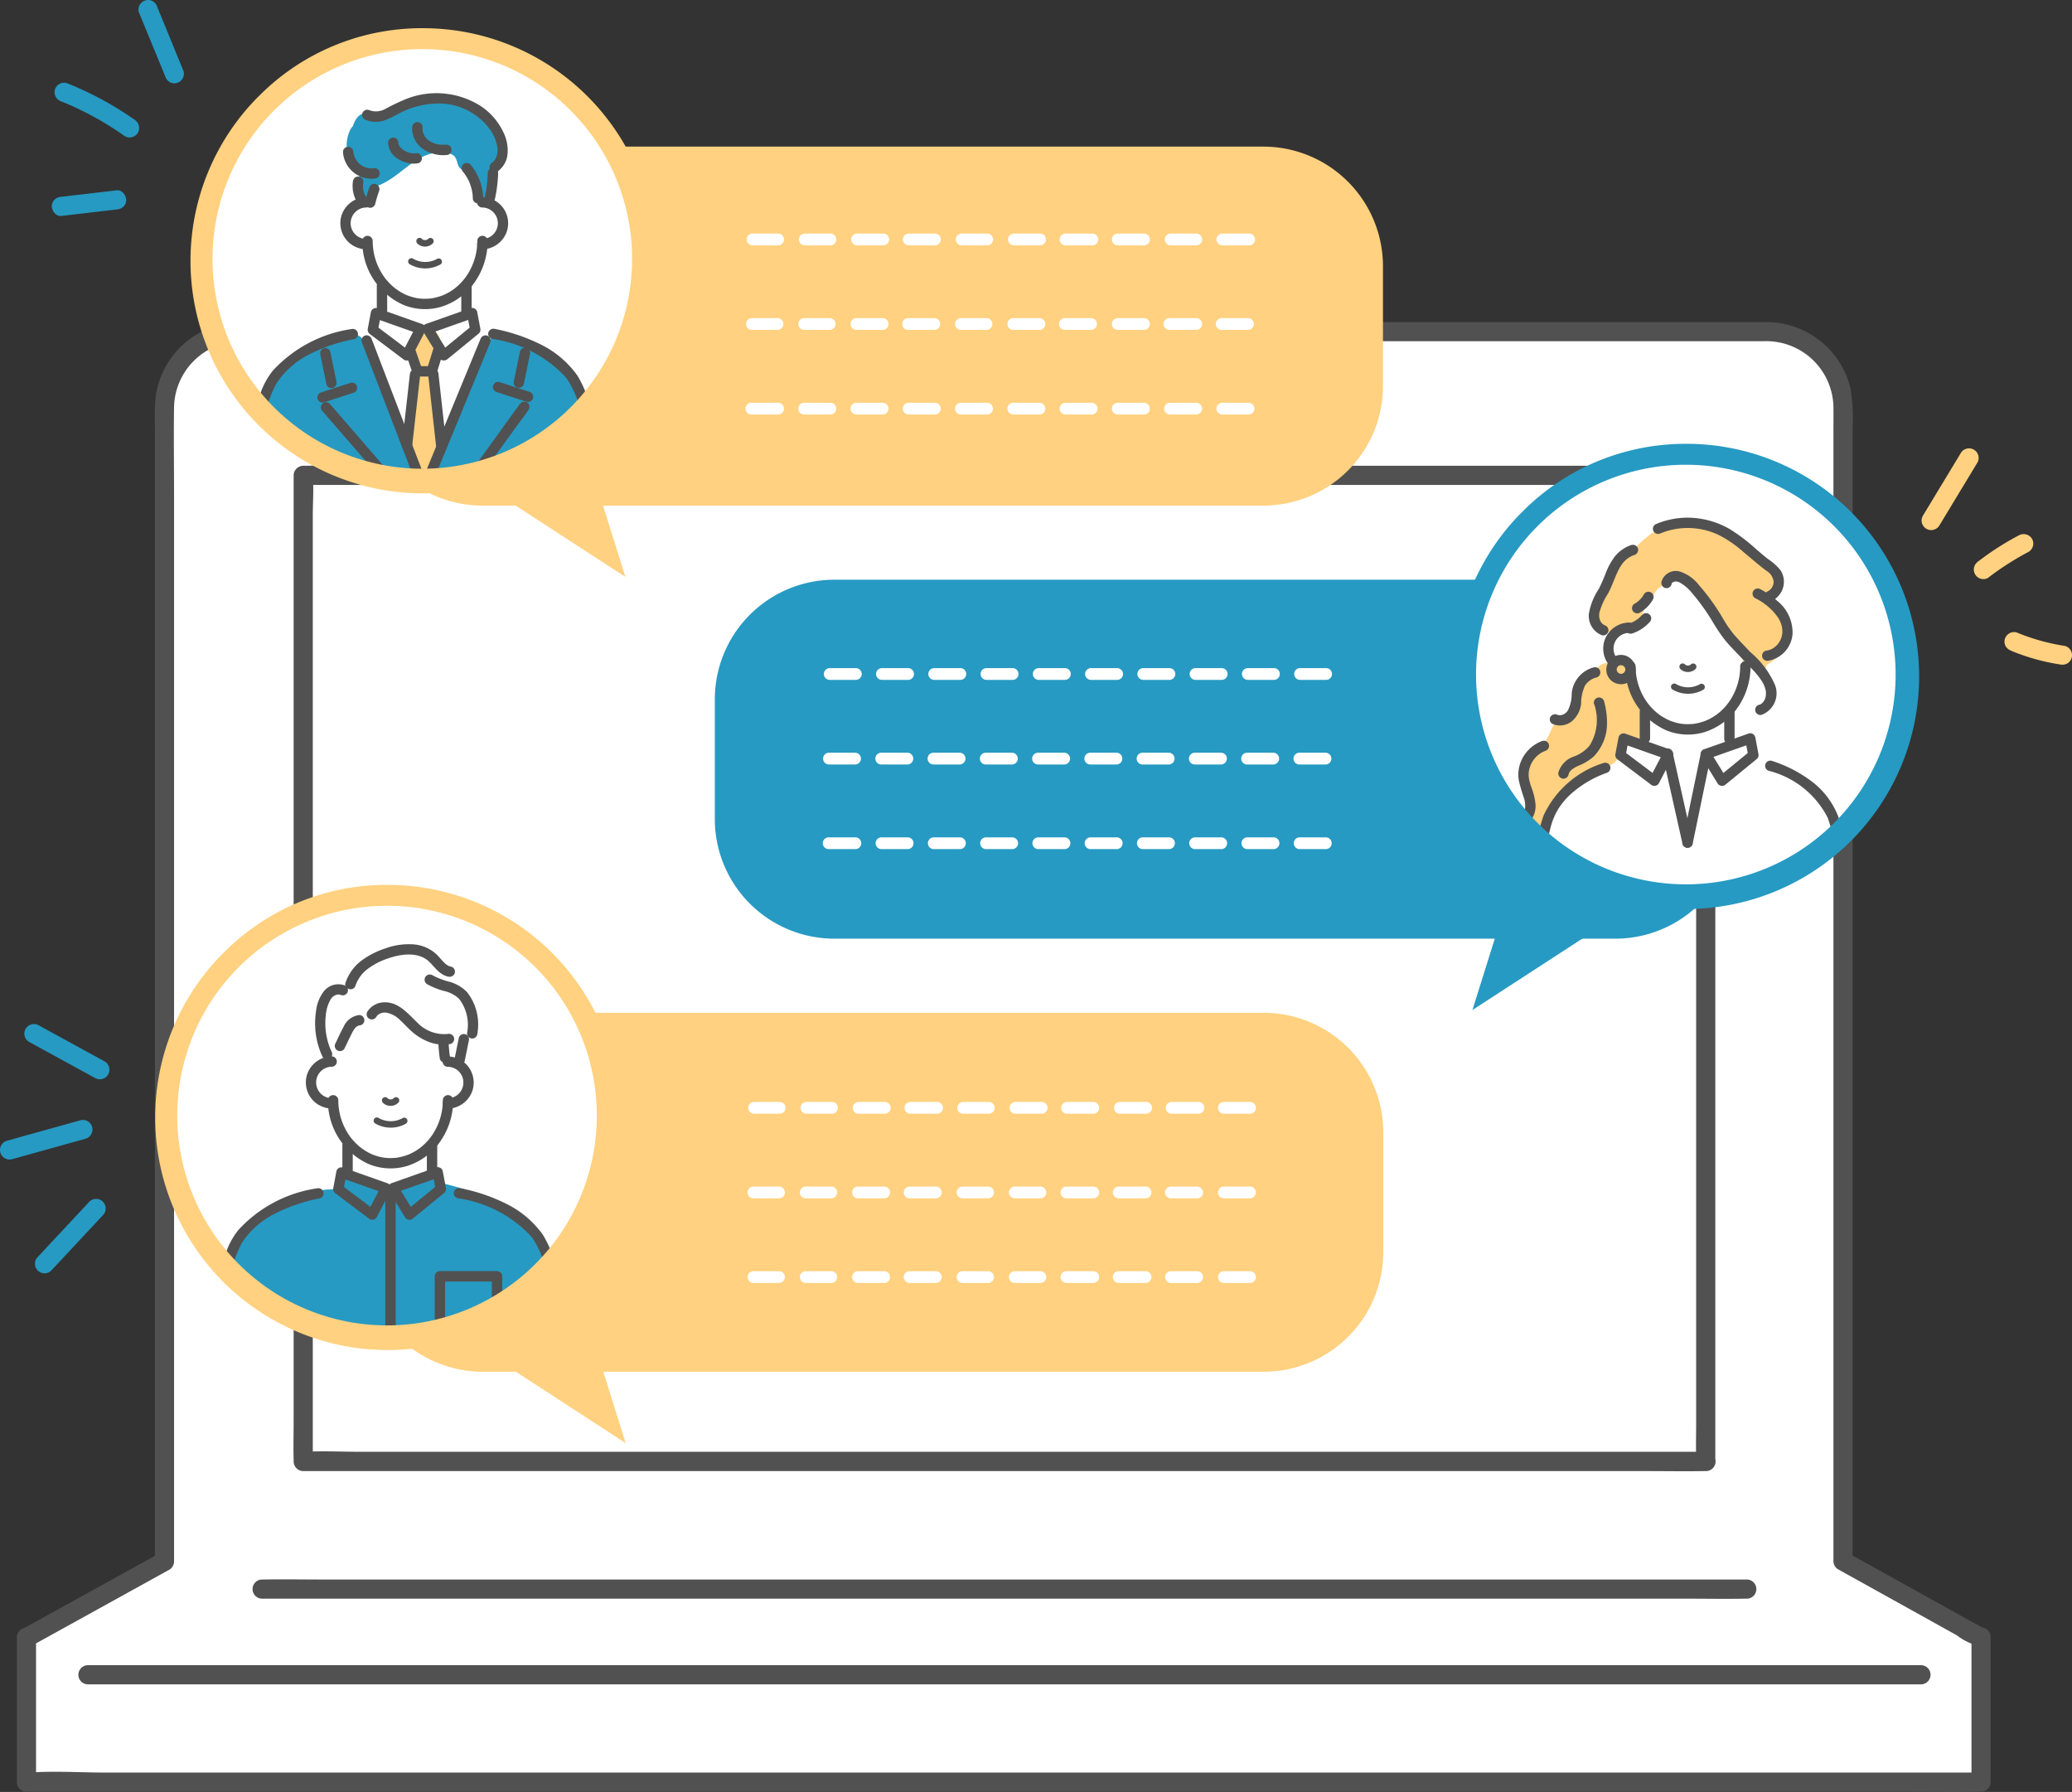
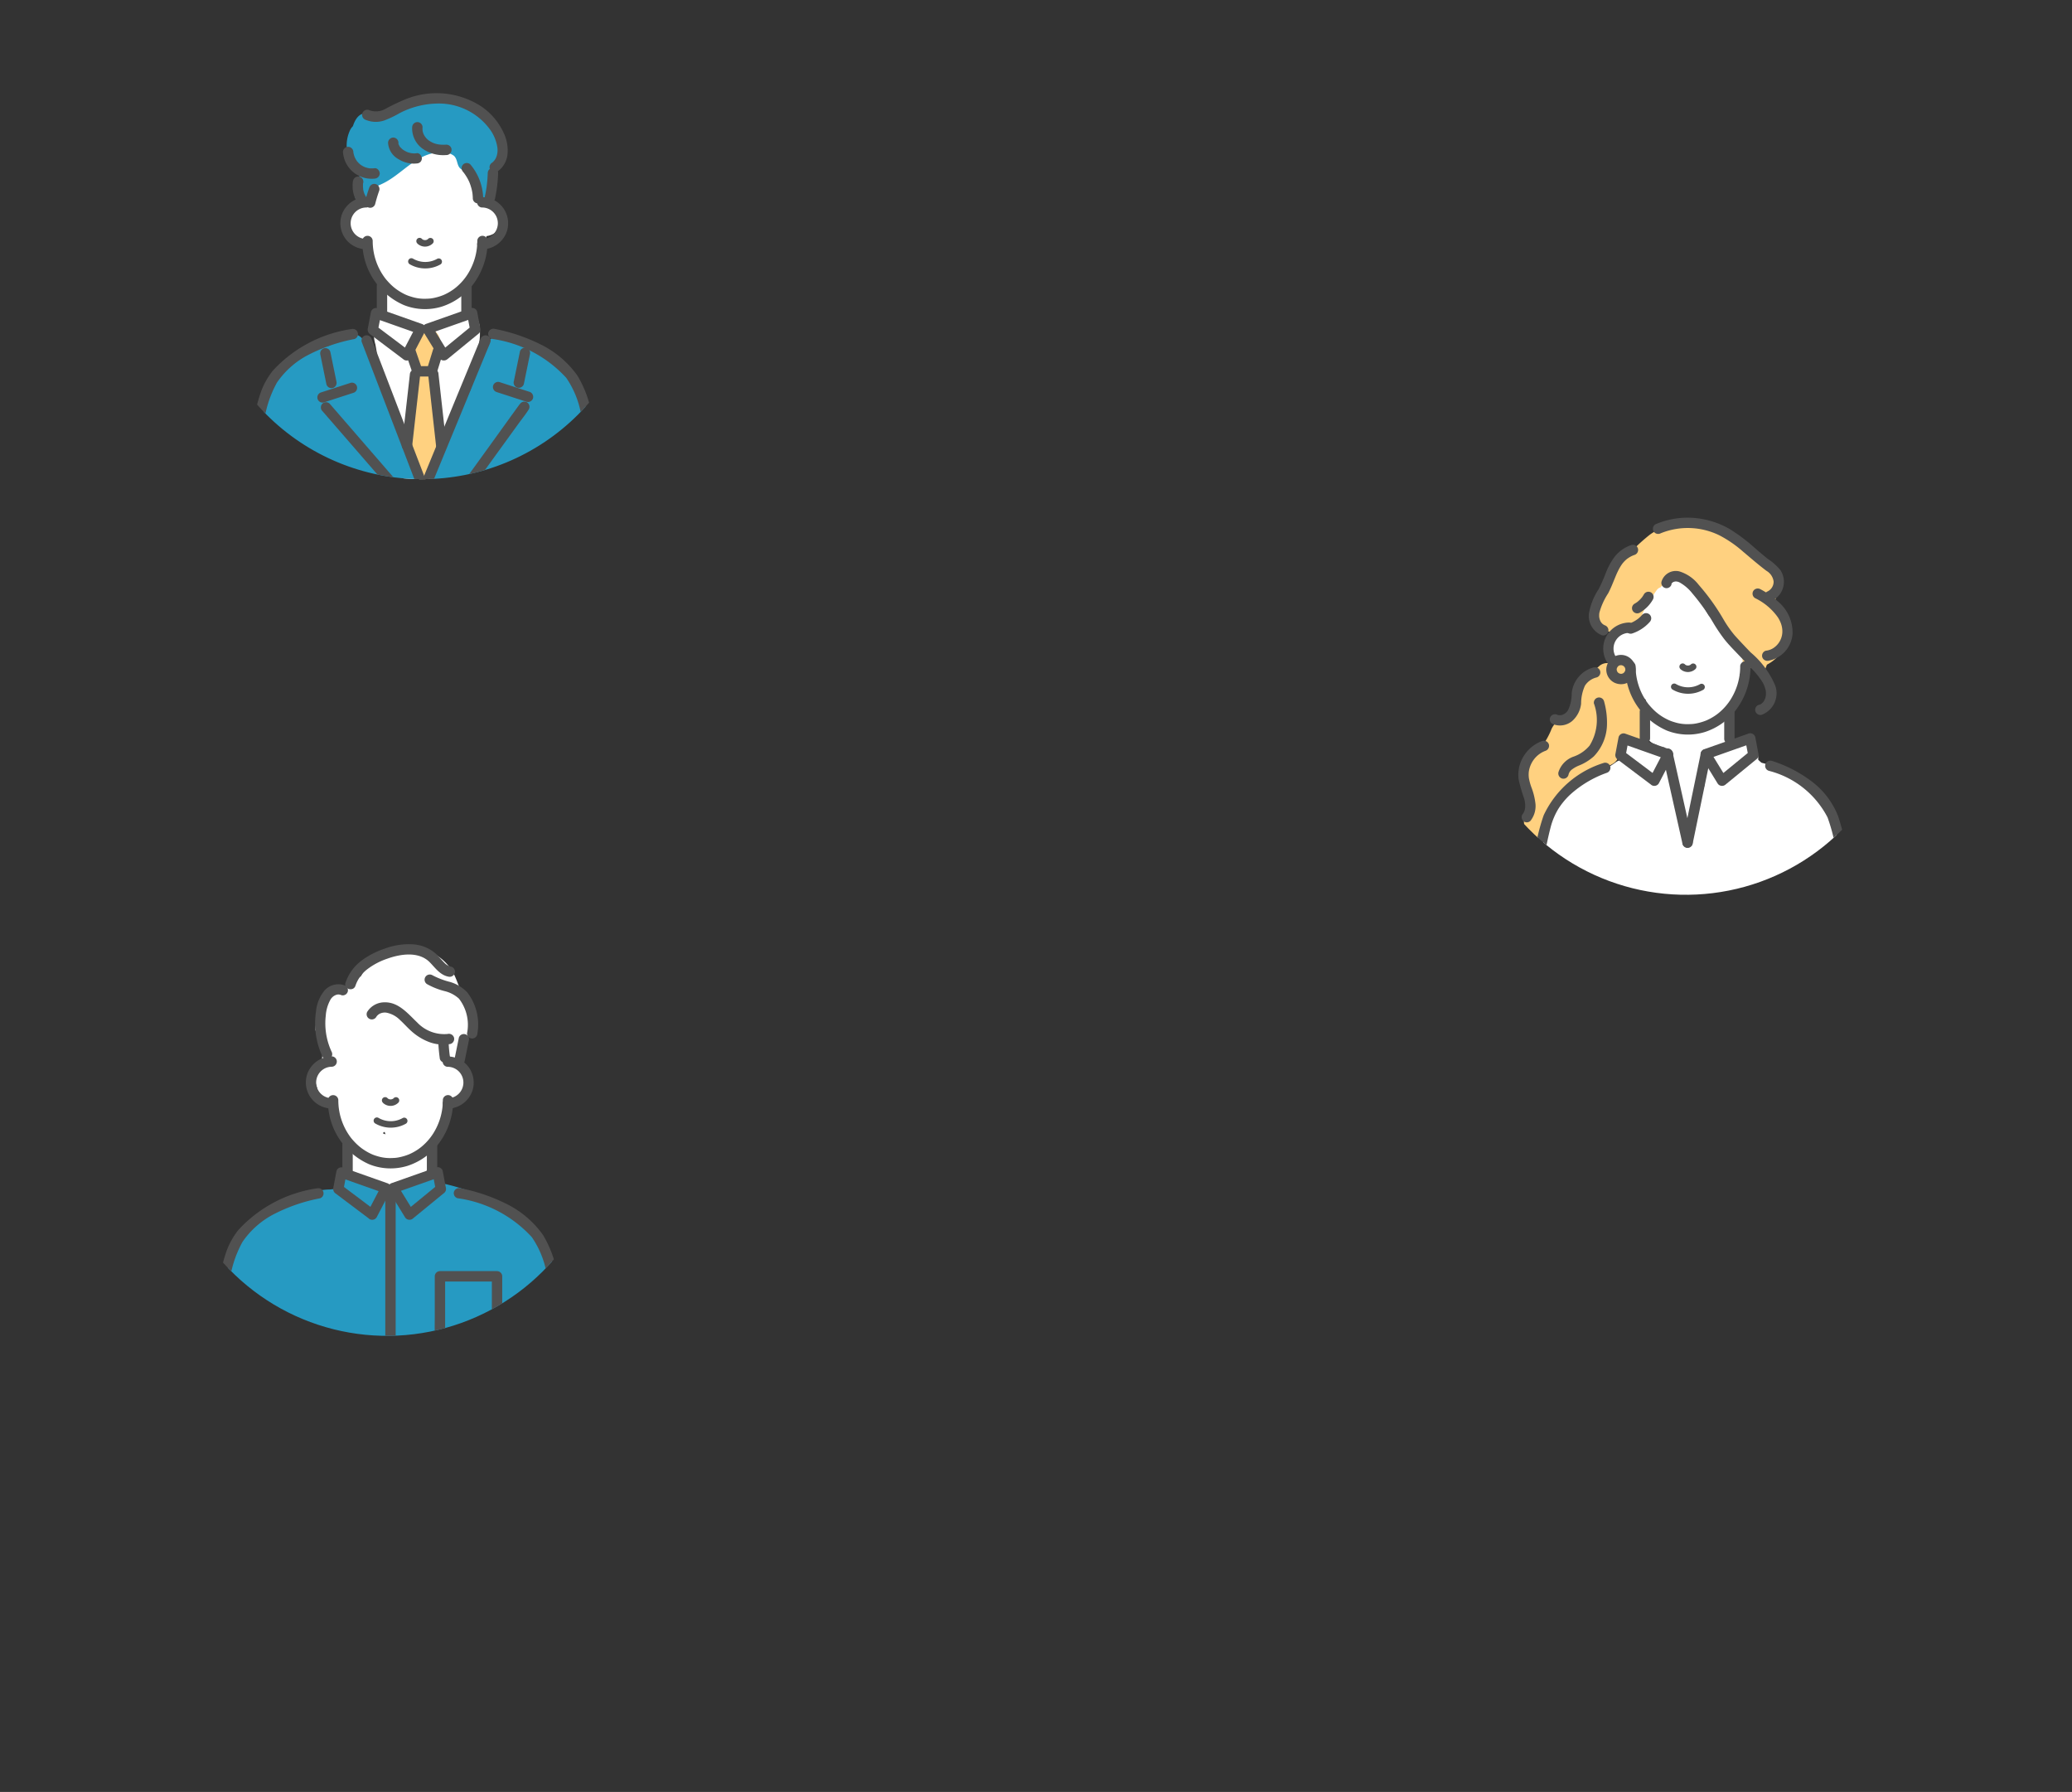
<svg xmlns="http://www.w3.org/2000/svg" id="Group_105752" data-name="Group 105752" width="143.587" height="124.17" viewBox="0 0 143.587 124.17">
  <rect x="0" y="0" width="143.587" height="124.17" fill="#333333" stroke="none" />
  <defs>
    <clipPath id="clip-path">
-       <rect id="Rectangle_19848" data-name="Rectangle 19848" width="143.587" height="124.17" fill="none" />
-     </clipPath>
+       </clipPath>
    <clipPath id="clip-path-2">
      <path id="Path_478132" data-name="Path 478132" d="M14,17.941A15.262,15.262,0,1,0,29.267,2.678,15.262,15.262,0,0,0,14,17.941" fill="none" />
    </clipPath>
    <clipPath id="clip-path-4">
      <path id="Path_478167" data-name="Path 478167" d="M101.564,46.74a15.263,15.263,0,1,0,15.262-15.263A15.262,15.262,0,0,0,101.564,46.74" fill="none" />
    </clipPath>
    <clipPath id="clip-path-6">
      <path id="Path_478197" data-name="Path 478197" d="M11.559,77.3A15.263,15.263,0,1,0,26.822,62.04,15.262,15.262,0,0,0,11.559,77.3" fill="none" />
    </clipPath>
  </defs>
  <g id="Group_105738" data-name="Group 105738">
    <g id="Group_105737" data-name="Group 105737" clip-path="url(#clip-path)">
      <path id="Path_478090" data-name="Path 478090" d="M1.833,113.486,11.4,108.2V28.223a5.24,5.24,0,0,1,5.241-5.241H122.479a5.24,5.24,0,0,1,5.241,5.241v79.955l9.452,5.252h.113v10.063H1.833V113.43" fill="#fff" />
      <path id="Path_478091" data-name="Path 478091" d="M2.168,114.058l9.565-5.288a.663.663,0,0,0,.329-.573V34.135c0-1.97-.031-3.942,0-5.912a4.666,4.666,0,0,1,4.749-4.58l.09,0h98.937c2.139,0,4.278,0,6.417,0a4.657,4.657,0,0,1,4.8,4.513c0,.022,0,.044,0,.066.008.554,0,1.108,0,1.662v78.291a.663.663,0,0,0,.329.573l4.962,2.757,3.27,1.817a4.042,4.042,0,0,0,1.668.769l-.663-.663v10.062l.663-.663H7.332c-1.74,0-3.531-.123-5.268,0-.076,0-.154,0-.23,0l.663.663V113.43a.664.664,0,0,0-1.327,0v10.062a.672.672,0,0,0,.663.663H131.787c1.755,0,3.513.033,5.268,0h.23a.672.672,0,0,0,.663-.663V113.43a.672.672,0,0,0-.663-.663c-.154,0,.36.21.129.039a2.41,2.41,0,0,0-.263-.146l-1.033-.574-3.278-1.821-4.785-2.659.328.573V29.526a12.309,12.309,0,0,0-.139-2.58,6,6,0,0,0-5.969-4.627h-99.2c-2.089,0-4.179-.008-6.268,0A5.982,5.982,0,0,0,10.8,27.394a16.38,16.38,0,0,0-.064,2.248V108.2l.329-.573L1.5,112.913c-.748.413-.079,1.56.67,1.146Z" fill="#515151" />
      <rect id="Rectangle_19847" data-name="Rectangle 19847" width="97.193" height="68.334" transform="translate(21.012 32.934)" fill="#fff" />
      <path id="Path_478092" data-name="Path 478092" d="M118.205,100.6H24.957c-1.253,0-2.528-.069-3.78,0h-.165l.664.663V35.712c0-.875.074-1.787,0-2.66v-.113l-.664.663H114.26c1.253,0,2.528.069,3.78,0h.165l-.663-.663V98.5c0,.885-.026,1.775,0,2.66v.113a.664.664,0,0,0,1.327,0V35.712c0-.885.026-1.775,0-2.66v-.113a.673.673,0,0,0-.663-.664H24.957c-1.259,0-2.521-.024-3.78,0h-.165a.673.673,0,0,0-.663.664V98.5c0,.885-.026,1.775,0,2.66v.113a.673.673,0,0,0,.663.664H114.26c1.259,0,2.521.024,3.78,0h.165a.669.669,0,0,0,.683-.666.659.659,0,0,0-.683-.666" fill="#515151" />
      <path id="Path_478093" data-name="Path 478093" d="M18.137,110.777H116.9c1.334,0,2.67.025,4,0h.175a.664.664,0,0,0,0-1.327H22.315c-1.334,0-2.67-.025-4,0H18.14a.664.664,0,0,0,0,1.327Z" fill="#515151" />
      <path id="Path_478094" data-name="Path 478094" d="M6.071,116.714H133.145a.664.664,0,0,0,0-1.327H6.071a.664.664,0,0,0,0,1.327" fill="#515151" />
      <path id="Path_478095" data-name="Path 478095" d="M33.438,10.16H87.547a8.291,8.291,0,0,1,8.291,8.291v8.292a8.291,8.291,0,0,1-8.291,8.291H33.438a8.291,8.291,0,0,1-8.291-8.291V18.451a8.291,8.291,0,0,1,8.291-8.291" fill="#ffd180" />
      <path id="Path_478096" data-name="Path 478096" d="M41.542,34.248l-7.064-.028,8.86,5.755Z" fill="#ffd180" />
      <path id="Path_478097" data-name="Path 478097" d="M29.267,2.678A15.263,15.263,0,1,1,14,17.941,15.262,15.262,0,0,1,29.267,2.678" fill="#fff" />
    </g>
  </g>
  <g id="Group_105740" data-name="Group 105740">
    <g id="Group_105739" data-name="Group 105739" clip-path="url(#clip-path-2)">
      <path id="Path_478098" data-name="Path 478098" d="M34.665,14.608a.913.913,0,0,0,.041-.135c-1.053-.763-1.109-2.483-.951-3.708A2,2,0,0,1,34,10.018,3,3,0,0,0,32.15,8.144a1.681,1.681,0,0,0-.272-.167,2.46,2.46,0,0,0-.586-.485A2.658,2.658,0,0,0,29.429,7.3a5.249,5.249,0,0,0-1.337.442,4.321,4.321,0,0,0-1.115.341,1.7,1.7,0,0,1-.171.7,21.426,21.426,0,0,0-1.582,4.442,1.245,1.245,0,0,1-.751.922c.044.056.089.11.137.161a1.482,1.482,0,0,0-.639,1.207c0,.855.635,1.2,1.378,1.314a1.315,1.315,0,0,0,.27.059,3.492,3.492,0,0,0,.434,1.817,6.051,6.051,0,0,0,.559.856c.031.15.064.3.1.448a.859.859,0,0,0-.227.855c.041.115.086.225.136.332v.348a1.405,1.405,0,0,1-.207.484,2.4,2.4,0,0,0-.48.776,2.514,2.514,0,0,0,.079,1.063l.076.415a13.872,13.872,0,0,0,1.486,5.039.77.77,0,0,0,.236.277l.147.727a.7.7,0,0,0,.088.224c.039.255.09.507.151.758q-.014.593-.079,1.182a.557.557,0,0,0,0,.1l-.063.142a.911.911,0,0,0,.317,1.208.889.889,0,0,0,1.208-.317l.226-.513a.884.884,0,0,0,.536-.8l.012-.454q.275-.637.544-1.277a6.609,6.609,0,0,0,.729-2.652q.253-.716.547-1.416c.178-.423.37-.842.57-1.255a2.5,2.5,0,0,0,.469-1.546,4.047,4.047,0,0,0,.01-1.163,1.239,1.239,0,0,0-1.107-1.074,3.32,3.32,0,0,0,.063-1.364.366.366,0,0,0-.008-.094l.569-.908a4.991,4.991,0,0,0,.967-2.744,1.3,1.3,0,0,0,1.087-.9,1.046,1.046,0,0,0-.129-.854" fill="#fff" />
      <path id="Path_478099" data-name="Path 478099" d="M29.961,25.569a.911.911,0,0,0,.358-.5.753.753,0,0,0,.245-.6l-.067-.838a.883.883,0,0,0-1.765,0l-.032.3a.893.893,0,0,0-.091.38l-.007.533a.9.9,0,0,0,.367.714.8.8,0,0,0-.4.732c.079.766.159,1.541.2,2.317a1.106,1.106,0,0,0-.185.321,6.3,6.3,0,0,0-.161,3.818.891.891,0,0,0,1.731-.141,1.011,1.011,0,0,0,.035-.106,17.3,17.3,0,0,0,.15-6.209,1.026,1.026,0,0,0-.378-.721" fill="#ffd180" />
      <path id="Path_478100" data-name="Path 478100" d="M41.09,32.417a.4.4,0,0,1-.109-.214c-.3-1.523-.1-3.111-.556-4.607a.4.4,0,0,1,.044-.348,6.714,6.714,0,0,0-2.521-2.319.957.957,0,0,0-.218-.1c-.476-.353-.976-.678-1.481-.984a2.71,2.71,0,0,0-1.613-.634,1.123,1.123,0,0,0-.856.567,1.633,1.633,0,0,0-.166.631.93.93,0,0,0-.168.417,23.96,23.96,0,0,0-.866,2.242,13.522,13.522,0,0,0-1.355,3.063A34.079,34.079,0,0,0,29.6,33.624c-.381-.51-.735-1.038-1.067-1.58a9.95,9.95,0,0,0-1.3-3.759c-.213-.363-.444-.719-.667-1.078a5.645,5.645,0,0,0-.693-1.975,2.393,2.393,0,0,0-.177-1.217,1.1,1.1,0,0,0-.554-.5.889.889,0,0,0-1.163-.254c-.375.226-.781.459-1.2.7a4.713,4.713,0,0,0-3.2,1.443A3.029,3.029,0,0,0,18.453,28a11.328,11.328,0,0,0-.368,1.345,26.157,26.157,0,0,0-.5,3.491,2.828,2.828,0,0,0,.113,2.725,1.856,1.856,0,0,0,1.753.525q.843-.041,1.685-.087a1,1,0,0,0,.468.147,55.184,55.184,0,0,0,5.866.044q.8-.038,1.6-.1a.98.98,0,0,0,.61.358.8.8,0,0,0,.7.111q.9-.286,1.8-.511c2.026-.271,4.085-.316,6.125-.394a1.147,1.147,0,0,0,.143.021,6.944,6.944,0,0,0,2.335-.238.907.907,0,0,0,.616-1.086c-.091-.637-.228-1.285-.309-1.938" fill="#269ac2" />
      <path id="Path_478101" data-name="Path 478101" d="M34.555,10.6a3.371,3.371,0,0,0-.809-2.367,4.74,4.74,0,0,0-2.508-1.281,4.892,4.892,0,0,0-2.7.256c-.951.357-1.941.984-2.986.68-.569-.166-.919.291-1.095.853a1.065,1.065,0,0,0-.238.368,2.478,2.478,0,0,0,.687,2.861,4.307,4.307,0,0,1-.3,1.735.752.752,0,0,0,1.227-.558,1.224,1.224,0,0,1,.007-.161,3.758,3.758,0,0,0,.616-.235c1.412-.649,2.35-2.112,4.019-2.2a1.383,1.383,0,0,1,.971.236c.312.27.171.773.577.975a.927.927,0,0,1,.284.152c.291.308.222.91.492,1.275.2.269.487.709.846.776a.46.46,0,0,0,.566-.318.494.494,0,0,0,.016-.1,1.85,1.85,0,0,0-.041-.356,5.4,5.4,0,0,1,.278-1.912,3.612,3.612,0,0,0,.091-.678" fill="#269ac2" />
      <path id="Path_478102" data-name="Path 478102" d="M33.076,16.683a4.31,4.31,0,0,1-.682,2.339,3.913,3.913,0,0,1-.773.876,3.283,3.283,0,0,1-.438.312c-.084.051-.17.1-.258.143l-.116.056-.067.03a.233.233,0,0,1-.033.014,3.7,3.7,0,0,1-.565.175,2.544,2.544,0,0,1-.557.071,3.016,3.016,0,0,1-1.112-.147,2.685,2.685,0,0,1-.5-.2,3.934,3.934,0,0,1-.5-.306,3.611,3.611,0,0,1-.412-.35c-.071-.07-.14-.143-.207-.218-.033-.038-.067-.076-.1-.115-.012-.015-.083-.105-.061-.076a4.282,4.282,0,0,1-.867-2.605.36.36,0,0,0-.719,0,4.793,4.793,0,0,0,2.878,4.457,3.973,3.973,0,0,0,2.633.106,4.409,4.409,0,0,0,2.185-1.564,5,5,0,0,0,.989-3,.36.36,0,0,0-.719,0Z" fill="#515151" />
      <path id="Path_478103" data-name="Path 478103" d="M33.409,14.378a1.091,1.091,0,1,1,0,2.182h0a.36.36,0,0,0,0,.719,1.839,1.839,0,0,0,1.7-1.2,1.813,1.813,0,0,0-.52-1.975,1.858,1.858,0,0,0-1.184-.443.36.36,0,0,0,0,.719Z" fill="#515151" />
      <path id="Path_478104" data-name="Path 478104" d="M25.391,16.56a1.091,1.091,0,0,1,0-2.182.36.36,0,0,0,0-.719,1.839,1.839,0,0,0-1.7,1.2,1.813,1.813,0,0,0,.52,1.975,1.858,1.858,0,0,0,1.184.443.36.36,0,0,0,0-.719Z" fill="#515151" />
      <path id="Path_478105" data-name="Path 478105" d="M28.923,16.875a.763.763,0,0,0,1.059,0,.225.225,0,0,0-.307-.329l-.011.011-.033.03c-.018.017.043-.029.022-.017l-.02.014a.586.586,0,0,1-.078.042l.054-.023a.55.55,0,0,1-.143.038l.06-.008a.611.611,0,0,1-.148,0l.06.008a.608.608,0,0,1-.133-.036l.054.023a.5.5,0,0,1-.083-.043l-.016-.011c-.022-.014.044.037.018.014l-.036-.034a.225.225,0,1,0-.329.307l.011.011Z" fill="#515151" />
      <path id="Path_478106" data-name="Path 478106" d="M30.3,17.933a1.682,1.682,0,0,1-1.687-.015.225.225,0,0,0-.227.388,2.141,2.141,0,0,0,2.14.015.225.225,0,0,0-.227-.388Z" fill="#515151" />
      <path id="Path_478107" data-name="Path 478107" d="M26.112,19.821v1.873a.36.36,0,1,0,.719.038.241.241,0,0,0,0-.038V19.821a.36.36,0,1,0-.719-.038.241.241,0,0,0,0,.038" fill="#515151" />
      <path id="Path_478108" data-name="Path 478108" d="M31.967,19.821v1.873a.36.36,0,1,0,.719.038.241.241,0,0,0,0-.038V19.821a.36.36,0,1,0-.719-.038.241.241,0,0,0,0,.038" fill="#515151" />
      <path id="Path_478109" data-name="Path 478109" d="M28.362,24.311l-2.055-1.547-.293-.22.165.406L26.4,21.8l-.442.251,2.7.954.385.136-.215-.528-.953,1.828a.367.367,0,0,0,.129.492.363.363,0,0,0,.492-.129l.953-1.828a.366.366,0,0,0-.143-.5.456.456,0,0,0-.072-.03l-2.7-.954-.385-.136a.361.361,0,0,0-.442.251l-.217,1.152a.381.381,0,0,0,.165.406l2.055,1.547.293.22a.362.362,0,0,0,.492-.129.367.367,0,0,0-.129-.492" fill="#515151" />
      <path id="Path_478110" data-name="Path 478110" d="M31.019,24.878l1.9-1.556.272-.222a.362.362,0,0,0,.092-.35L33.066,21.6a.361.361,0,0,0-.442-.251l-2.7.954-.385.136a.364.364,0,0,0-.215.528l1.129,1.84c.242.394.864.033.621-.363L29.945,22.6l-.215.528,2.7-.954.385-.136-.442-.251.217,1.152.092-.35-1.9,1.556-.272.222a.362.362,0,0,0,0,.508.369.369,0,0,0,.509,0" fill="#515151" />
      <path id="Path_478111" data-name="Path 478111" d="M30.022,24.183l-.448,1.451.347-.264h-1l.347.264-.5-1.451a.36.36,0,0,0-.7.151c0,.014.007.027.011.04l.5,1.451a.371.371,0,0,0,.347.264h1a.368.368,0,0,0,.347-.264l.448-1.451a.363.363,0,0,0-.251-.442.367.367,0,0,0-.442.251Z" fill="#515151" />
-       <path id="Path_478112" data-name="Path 478112" d="M17.515,34.3c.242-1.607.481-3.212.753-4.814a7.758,7.758,0,0,1,.924-2.974,5.939,5.939,0,0,1,2.2-1.934,11.794,11.794,0,0,1,3.171-1.085.36.36,0,0,0-.191-.693,9.207,9.207,0,0,0-5.467,2.887,5.238,5.238,0,0,0-.819,1.458,10.038,10.038,0,0,0-.419,1.611c-.153.811-.286,1.628-.413,2.443-.151.969-.29,1.941-.436,2.911a.372.372,0,0,0,.251.442.363.363,0,0,0,.442-.251Z" fill="#515151" />
+       <path id="Path_478112" data-name="Path 478112" d="M17.515,34.3c.242-1.607.481-3.212.753-4.814a7.758,7.758,0,0,1,.924-2.974,5.939,5.939,0,0,1,2.2-1.934,11.794,11.794,0,0,1,3.171-1.085.36.36,0,0,0-.191-.693,9.207,9.207,0,0,0-5.467,2.887,5.238,5.238,0,0,0-.819,1.458,10.038,10.038,0,0,0-.419,1.611a.372.372,0,0,0,.251.442.363.363,0,0,0,.442-.251Z" fill="#515151" />
      <path id="Path_478113" data-name="Path 478113" d="M41.84,34.1c-.249-1.651-.491-3.3-.776-4.948a7.7,7.7,0,0,0-1.047-3.121,6.79,6.79,0,0,0-2.39-2.083,12.462,12.462,0,0,0-3.343-1.158.368.368,0,0,0-.442.251.363.363,0,0,0,.251.442,8.557,8.557,0,0,1,5.147,2.7,6.411,6.411,0,0,1,1.082,2.891q.215,1.174.4,2.357c.148.953.284,1.907.428,2.861a.363.363,0,0,0,.442.251.369.369,0,0,0,.251-.442Z" fill="#515151" />
      <path id="Path_478114" data-name="Path 478114" d="M28.566,30.872l.187-1.664.3-2.641.069-.616a.362.362,0,0,0-.36-.36.368.368,0,0,0-.36.36l-.187,1.664-.3,2.641-.069.616a.362.362,0,0,0,.36.36.368.368,0,0,0,.36-.36" fill="#515151" />
      <path id="Path_478115" data-name="Path 478115" d="M29.666,25.914l.187,1.7.3,2.69.069.625a.369.369,0,0,0,.36.36.362.362,0,0,0,.36-.36l-.187-1.7-.3-2.69-.069-.625a.369.369,0,0,0-.36-.36.362.362,0,0,0-.36.36" fill="#515151" />
      <path id="Path_478116" data-name="Path 478116" d="M29.684,33.73l-.39-1.017-.937-2.442-1.134-2.955-.981-2.556c-.159-.415-.315-.831-.478-1.245l-.007-.018a.369.369,0,0,0-.442-.251.363.363,0,0,0-.251.442l.39,1.017.937,2.442L27.525,30.1l.981,2.556c.159.415.315.831.478,1.245l.007.018a.369.369,0,0,0,.442.251.363.363,0,0,0,.251-.442" fill="#515151" />
      <path id="Path_478117" data-name="Path 478117" d="M33.292,23.5l-.518,1.256-1.25,3.031-1.507,3.654-1.3,3.159-.43,1.042c-.068.165-.148.329-.2.5,0,.007-.006.014-.009.021a.363.363,0,0,0,.251.442.369.369,0,0,0,.442-.251l.518-1.256,1.25-3.031,1.507-3.654,1.3-3.159.43-1.042c.068-.165.148-.329.205-.5,0-.007.006-.014.009-.021a.363.363,0,0,0-.251-.442.369.369,0,0,0-.442.251" fill="#515151" />
      <path id="Path_478118" data-name="Path 478118" d="M36.035,24.341l-.369,1.8-.053.257a.36.36,0,0,0,.682.231c0-.013.008-.027.011-.04l.369-1.8.053-.257a.36.36,0,0,0-.693-.191" fill="#515151" />
      <path id="Path_478119" data-name="Path 478119" d="M34.422,27.169l1.815.589.26.084a.363.363,0,0,0,.442-.251.368.368,0,0,0-.251-.442l-1.815-.589-.26-.085a.363.363,0,0,0-.442.251.368.368,0,0,0,.251.442Z" fill="#515151" />
      <path id="Path_478120" data-name="Path 478120" d="M36.019,28l-.6.826-1.44,2-1.734,2.4-1.5,2.079c-.243.337-.513.665-.734,1.017l-.01.014a.362.362,0,0,0,.129.492.368.368,0,0,0,.492-.129l.6-.826,1.439-1.995,1.734-2.4L35.9,29.4c.243-.337.513-.666.734-1.017l.01-.014a.362.362,0,0,0-.129-.492.368.368,0,0,0-.492.129Z" fill="#515151" />
      <path id="Path_478121" data-name="Path 478121" d="M22.2,24.576l.369,1.8.053.257a.363.363,0,0,0,.442.251.368.368,0,0,0,.251-.442l-.369-1.8-.053-.257a.363.363,0,0,0-.442-.251.368.368,0,0,0-.251.442" fill="#515151" />
      <path id="Path_478122" data-name="Path 478122" d="M24.312,26.523l-1.815.589-.26.084a.36.36,0,0,0,.191.693l1.815-.589.26-.084a.36.36,0,0,0-.191-.693" fill="#515151" />
      <path id="Path_478123" data-name="Path 478123" d="M22.342,28.484,24.4,30.856l3.277,3.781.752.868A.36.36,0,1,0,28.935,35l-2.056-2.372L23.6,28.843l-.752-.868a.363.363,0,0,0-.509,0,.367.367,0,0,0,0,.509Z" fill="#515151" />
      <path id="Path_478124" data-name="Path 478124" d="M30.91,10.025a2.97,2.97,0,0,1-.353,0l-.083-.01c-.109-.01.07.014-.038,0-.055-.009-.11-.02-.165-.032s-.108-.028-.161-.045L30.016,9.9c-.062-.022.014.009-.022-.008a2.289,2.289,0,0,1-.3-.173c-.054-.038.017.019-.012-.01s-.039-.034-.058-.051a1.414,1.414,0,0,1-.108-.111c-.006-.007-.067-.086-.021-.023l-.044-.063q-.042-.064-.078-.132c-.012-.023-.022-.046-.034-.069.036.07,0-.015-.009-.027a1.269,1.269,0,0,1-.041-.146c0-.013-.016-.111-.007-.024a.243.243,0,0,0,0-.06,1.118,1.118,0,0,1,0-.183.361.361,0,0,0-.36-.36.369.369,0,0,0-.36.36,1.732,1.732,0,0,0,.722,1.483,2.482,2.482,0,0,0,1.63.441.36.36,0,0,0,.038-.719h-.038Z" fill="#515151" />
      <path id="Path_478125" data-name="Path 478125" d="M28.885,10.617a1.635,1.635,0,0,1-.252.011.891.891,0,0,0-.126-.01c.02,0,.07.011.021,0l-.074-.014a1.68,1.68,0,0,1-.23-.067c-.046-.017-.035-.007,0,0a.368.368,0,0,1-.057-.026c-.038-.018-.075-.038-.112-.059s-.07-.041-.1-.06l-.052-.036c-.037-.025.054.045,0,0a2.026,2.026,0,0,1-.182-.177c-.045-.049.023.037,0,0-.012-.018-.026-.036-.037-.054s-.047-.109-.063-.115c.012,0,.023.067.008.014-.006-.021-.012-.041-.017-.062-.017-.076-.009,0,0,.007-.007,0,0-.071,0-.077a.362.362,0,0,0-.36-.36.368.368,0,0,0-.36.36,1.391,1.391,0,0,0,.751,1.152,1.963,1.963,0,0,0,1.233.283.392.392,0,0,0,.254-.1.366.366,0,0,0,.105-.254c-.008-.176-.159-.383-.36-.36Z" fill="#515151" />
      <path id="Path_478126" data-name="Path 478126" d="M25.36,8.312a1.819,1.819,0,0,0,1.253.041,6.822,6.822,0,0,0,1.078-.513,5.884,5.884,0,0,1,2.535-.663A4.387,4.387,0,0,1,33.976,9a2.84,2.84,0,0,1,.489,1.206,1.324,1.324,0,0,1-.066.66.906.906,0,0,1-.3.409.369.369,0,0,0-.129.492.363.363,0,0,0,.492.129,1.688,1.688,0,0,0,.7-1.134,2.805,2.805,0,0,0-.26-1.557,4.45,4.45,0,0,0-1.6-1.864,5.709,5.709,0,0,0-5.188-.469,14.779,14.779,0,0,0-1.369.652,1.335,1.335,0,0,1-1.2.093.363.363,0,0,0-.442.251.369.369,0,0,0,.251.442Z" fill="#515151" />
      <path id="Path_478127" data-name="Path 478127" d="M32.092,11.911c.008.009.09.113.051.062.028.037.055.074.081.112.052.075.1.153.147.233a2.37,2.37,0,0,1,.112.213c.02.041.039.083.057.125-.026-.062.024.062.028.074a3.478,3.478,0,0,1,.143.5c.009.045.018.091.025.136,0,.023.007.045.01.068,0-.039,0-.036,0,.007.008.092.016.183.019.275a.36.36,0,1,0,.719.038.241.241,0,0,0,0-.038A3.777,3.777,0,0,0,32.6,11.4a.361.361,0,0,0-.509,0,.369.369,0,0,0,0,.509Z" fill="#515151" />
      <path id="Path_478128" data-name="Path 478128" d="M33.8,11.987c-.009.285-.031.568-.065.851a.568.568,0,0,1-.009.068c.005-.041,0-.02,0,.018l-.01.066c-.01.067-.021.133-.032.2-.025.143-.052.286-.083.427a.36.36,0,0,0,.693.191,10.054,10.054,0,0,0,.227-1.82.364.364,0,0,0-.36-.36.368.368,0,0,0-.36.36Z" fill="#515151" />
      <path id="Path_478129" data-name="Path 478129" d="M25.589,13.006q-.164.461-.284.936a.376.376,0,0,0,.036.277A.36.36,0,0,0,26,14.133q.12-.476.284-.936a.36.36,0,0,0-.528-.406.4.4,0,0,0-.165.215" fill="#515151" />
      <path id="Path_478130" data-name="Path 478130" d="M24.469,12.5a2.161,2.161,0,0,0,.338,1.6.386.386,0,0,0,.215.165.359.359,0,0,0,.406-.528,1.812,1.812,0,0,1-.164-.283l-.018-.04c.022.053.026.061.011.025s-.02-.054-.029-.082c-.017-.052-.032-.1-.044-.157-.006-.025-.011-.05-.016-.075s-.007-.125,0-.012c0-.054-.011-.109-.013-.163s0-.109,0-.164a.365.365,0,0,1,.007-.087c.007-.029,0-.029,0,.031a.093.093,0,0,1,.007-.043.387.387,0,0,0-.036-.277.36.36,0,0,0-.657.086Z" fill="#515151" />
      <path id="Path_478131" data-name="Path 478131" d="M25.959,11.657a1.733,1.733,0,0,1-.314.008l-.074-.007c.088.008-.009,0-.023-.005a1.352,1.352,0,0,1-.146-.035,1.478,1.478,0,0,1-.142-.048c-.091-.033.063.033-.024-.011l-.067-.033c-.044-.023-.087-.049-.129-.076l-.062-.042c-.079-.055.049.045-.021-.017a2.1,2.1,0,0,1-.2-.2c-.061-.071.039.06-.014-.018l-.04-.059c-.026-.04-.05-.081-.073-.123l-.033-.064c-.011-.022-.04-.1-.01-.019-.017-.045-.034-.089-.048-.135s-.026-.092-.036-.139a.337.337,0,0,1-.016-.084l.005.039a.185.185,0,0,0-.006-.057.368.368,0,0,0-.36-.36.363.363,0,0,0-.359.36,1.989,1.989,0,0,0,2.118,1.851q.036,0,.072-.006a.369.369,0,0,0,.36-.36c-.008-.176-.159-.383-.36-.36Z" fill="#515151" />
    </g>
  </g>
  <g id="Group_105742" data-name="Group 105742">
    <g id="Group_105741" data-name="Group 105741" clip-path="url(#clip-path)">
      <path id="Path_478133" data-name="Path 478133" d="M29.267,1.954A16.117,16.117,0,1,1,17.7,6.9c.086-.089.174-.176.263-.263A15.882,15.882,0,0,1,29.267,1.954m0,30.525A14.538,14.538,0,1,0,14.728,17.941,14.538,14.538,0,0,0,29.267,32.479Z" fill="#ffd180" />
      <path id="Path_478134" data-name="Path 478134" d="M86.541,17H84.73a.408.408,0,1,1-.04-.815h1.851a.408.408,0,1,1,.04.815h-.04m-3.622,0H81.108a.408.408,0,0,1,0-.815h1.815a.408.408,0,0,1,0,.815ZM79.3,17H77.486a.408.408,0,1,1-.04-.815H79.3a.408.408,0,0,1,0,.815m-3.622,0H73.864a.408.408,0,1,1-.04-.815h1.851a.408.408,0,1,1,.04.815h-.04m-3.622,0H70.242a.408.408,0,0,1,0-.815h1.811a.408.408,0,1,1,.04.815h-.04m-3.622,0H66.623a.408.408,0,0,1,0-.815h1.811a.408.408,0,0,1,0,.815Zm-3.622,0H63a.408.408,0,1,1-.04-.815h1.851a.408.408,0,0,1,0,.815m-3.622,0H59.376a.408.408,0,0,1,0-.815h1.811a.408.408,0,1,1,.04.815h-.04m-3.622,0H55.754a.408.408,0,0,1,0-.815h1.811a.408.408,0,0,1,0,.815m-3.622,0H52.132a.408.408,0,0,1,0-.815h1.811a.408.408,0,0,1,0,.815" fill="#fff" />
      <path id="Path_478135" data-name="Path 478135" d="M86.5,22.86H84.685a.408.408,0,1,1-.04-.815H86.5a.408.408,0,0,1,0,.815m-3.622,0H81.063a.408.408,0,1,1-.04-.815h1.85a.408.408,0,1,1,.04.815h-.039Zm-3.622,0H77.441a.408.408,0,0,1,0-.815h1.811a.408.408,0,1,1,.04.815h-.04m-3.622,0H73.819a.408.408,0,1,1-.04-.815H75.63a.408.408,0,0,1,0,.815m-3.622,0H70.2a.408.408,0,0,1,0-.815h1.811a.408.408,0,1,1,.04.815h-.04m-3.622,0H66.573a.408.408,0,0,1,0-.815h1.811a.408.408,0,0,1,0,.815Zm-3.622,0H62.953a.408.408,0,1,1-.04-.815h1.851a.408.408,0,0,1,0,.815Zm-3.622,0H59.331a.408.408,0,0,1,0-.815h1.811a.408.408,0,1,1,.04.815h-.04m-3.622,0H55.709a.408.408,0,0,1,0-.815H57.52a.408.408,0,0,1,0,.815m-3.622,0H52.087a.408.408,0,0,1,0-.815H53.9a.408.408,0,0,1,0,.815" fill="#fff" />
      <path id="Path_478136" data-name="Path 478136" d="M86.5,28.724H84.685a.408.408,0,0,1,0-.815H86.5a.408.408,0,1,1,0,.815m-3.622,0H81.063a.408.408,0,0,1,0-.815h1.81a.408.408,0,1,1,0,.815Zm-3.622,0H77.441a.408.408,0,0,1,0-.815h1.811a.408.408,0,1,1,0,.815m-3.622,0H73.819a.408.408,0,0,1,0-.815H75.63a.408.408,0,1,1,0,.815m-3.622,0H70.2a.408.408,0,0,1,0-.815h1.811a.408.408,0,1,1,0,.815m-3.622,0H66.573a.408.408,0,0,1,0-.815h1.811a.408.408,0,1,1,0,.815Zm-3.622,0H62.953a.408.408,0,0,1,0-.815h1.811a.408.408,0,1,1,0,.815Zm-3.622,0H59.331a.408.408,0,0,1,0-.815h1.811a.408.408,0,1,1,0,.815m-3.622,0H55.709a.408.408,0,0,1,0-.815H57.52a.408.408,0,1,1,0,.815m-3.622,0H52.087a.408.408,0,1,1,0-.815H53.9a.408.408,0,1,1,0,.815" fill="#fff" />
      <path id="Path_478137" data-name="Path 478137" d="M111.936,65.044H57.827a8.291,8.291,0,0,1-8.291-8.291V48.461a8.291,8.291,0,0,1,8.291-8.291h54.109a8.291,8.291,0,0,1,8.291,8.291v8.292a8.291,8.291,0,0,1-8.291,8.291" fill="#269ac2" />
      <path id="Path_478138" data-name="Path 478138" d="M103.832,64.262l7.064-.028-8.86,5.755Z" fill="#269ac2" />
      <path id="Path_478139" data-name="Path 478139" d="M116.827,31.477A15.263,15.263,0,1,1,101.564,46.74a15.262,15.262,0,0,1,15.263-15.263" fill="#fff" />
    </g>
  </g>
  <g id="Group_105744" data-name="Group 105744">
    <g id="Group_105743" data-name="Group 105743" clip-path="url(#clip-path-4)">
      <path id="Path_478140" data-name="Path 478140" d="M120.883,45.317a6.011,6.011,0,0,0-1.739-2.034c-.242-.2-.487-.407-.718-.624-.1-.152-.185-.307-.272-.466a4.176,4.176,0,0,0-1.124-1.926,1.075,1.075,0,0,0-.493-.265.942.942,0,0,0-.9-.165,5.808,5.808,0,0,0-1.942,1.34,2.669,2.669,0,0,0-.962,2.438,1.629,1.629,0,0,0-.761.254,1.081,1.081,0,0,0,0,1.842,1.789,1.789,0,0,0,.9.263c.04,0,.085.007.13.009.018.061.034.122.048.184s.054.334.022.085a1.4,1.4,0,0,0,.268.679,8.015,8.015,0,0,0,.27.961,1.207,1.207,0,0,0,.445.6,1.174,1.174,0,0,0-.067.331,16.479,16.479,0,0,0-.014,1.75,1.082,1.082,0,0,0,.77,1.016,1.252,1.252,0,0,0,.537.2l.064,0q.046.669.069,1.34c.01.3.015.6.017.9A8.975,8.975,0,0,0,115.4,55.8a1.363,1.363,0,0,0,.029.179,1.122,1.122,0,0,0,.072.226,1.031,1.031,0,0,0,.965.662,1.061,1.061,0,0,0,.991-.7l.007-.018a1.162,1.162,0,0,0,.046-.163c.269-1.1.494-2.225.827-3.307a1.229,1.229,0,0,1,.228-.509c-.071.1.029-.015.084-.079l.04-.029h.093a1.084,1.084,0,0,0,1.067-1.066V50.4a1.066,1.066,0,0,0-.3-.728,1.629,1.629,0,0,0,.2-.805,3.115,3.115,0,0,0,.619-.707,1.724,1.724,0,0,0,.18-1.429.959.959,0,0,0,.153-.123,1.115,1.115,0,0,0,.178-1.294" fill="#fff" />
      <path id="Path_478141" data-name="Path 478141" d="M128.1,62.82a4.006,4.006,0,0,0-.319-1.172c0-.383,0-.766-.013-1.149a5.338,5.338,0,0,0-.429-2.513l-.012-.022c-.1-.247-.207-.5-.312-.745-.085-.246-.171-.5-.278-.74a3.9,3.9,0,0,0-.983-1.354c-.036-.032-.074-.062-.111-.093a4.3,4.3,0,0,0-1.351-1.105,2.258,2.258,0,0,0-.651-.519,8.5,8.5,0,0,0-1.557-.551l-.032-.022-.075-.062-.136-.127a1.016,1.016,0,0,0-.081-.493,1.079,1.079,0,0,0-1.258-.617,4.814,4.814,0,0,0-1.624.618c-.719.467-.658,1.316-.743,2.072-.01.084-.021.168-.031.252a32.428,32.428,0,0,0-1.334,3.262c-.037.107-.072.216-.108.323a26.141,26.141,0,0,0-.888-3.816v-.063a2.237,2.237,0,0,0-.538-1.674,2.113,2.113,0,0,0-.375-.277c-.15-.122-.3-.245-.45-.366a2.181,2.181,0,0,0-.32-.219,1.084,1.084,0,0,0-1.5.007,1,1,0,0,0-.272.969l-.109.071a.832.832,0,0,0-.2.1c-.178.129-.36.25-.544.369q-.434.268-.874.523a4.586,4.586,0,0,0-2.309,1.906c-.076.052-.155.1-.243.153a1.275,1.275,0,0,0-.723.892c-.058.282-.091.572-.136.857l-.073.461a6.32,6.32,0,0,0-.471,3.533.863.863,0,0,0,.057.2q-.185.767-.3,1.553a1.083,1.083,0,0,0,.782,1.317,1.138,1.138,0,0,0,.246.033q7.753-.291,15.516-.121,2.2.049,4.39.135a1.079,1.079,0,0,0,1.067-1.066,1.031,1.031,0,0,0-.295-.72" fill="#fff" />
      <path id="Path_478142" data-name="Path 478142" d="M122.973,41.653a1.911,1.911,0,0,0-.56-2.445,15.454,15.454,0,0,0-1.481-.99,5.919,5.919,0,0,0-1.375-1.291,4.144,4.144,0,0,0-2.711-.573,3.728,3.728,0,0,0-2.511.694,12.684,12.684,0,0,0-2.865,3.189,5.042,5.042,0,0,0-.284.558,7.407,7.407,0,0,0-.608,1.017,1.3,1.3,0,0,0,1.33,1.951,1.066,1.066,0,0,0,.6.138,4.247,4.247,0,0,1,1.155-.7,2.71,2.71,0,0,1,.656-1.5,4.888,4.888,0,0,1,.5-.822.455.455,0,0,1,.246-.173c.054-.058.11-.117.169-.177a1.061,1.061,0,0,0,.249-.408,4.1,4.1,0,0,1,.556-.274c.034-.012.067-.026.1-.041a1.107,1.107,0,0,0,.58.416,3.377,3.377,0,0,1,1,.641,4.792,4.792,0,0,1,.857.874,4.954,4.954,0,0,0,.545.916c.075.128.153.255.234.379a1.224,1.224,0,0,0,.118.353,10.188,10.188,0,0,0,.86,1.376,1.037,1.037,0,0,0,.37.7c.017.067.034.135.051.206a1.136,1.136,0,0,0,.134.548.364.364,0,0,1,.307-.027c.318.129.586.374.89.528a.992.992,0,0,0,.12-.04q.125-.307.24-.618a2.813,2.813,0,0,0,1.449-1.861,3.568,3.568,0,0,0-.921-2.544" fill="#ffd180" />
      <path id="Path_478143" data-name="Path 478143" d="M113.73,48.988a.858.858,0,0,0-.153-.187,2.6,2.6,0,0,0-.416-.707,1.232,1.232,0,0,1,0-.149.832.832,0,0,0-1.035-.8.317.317,0,0,1,.054-.171.83.83,0,0,0-1.377-.8,6.2,6.2,0,0,0-1.7,2.5,2.617,2.617,0,0,1-.133.6c-.113.2-.288.216-.484.312a1.988,1.988,0,0,0-.958.906,5.262,5.262,0,0,1-.63,1.164,5.57,5.57,0,0,0-.49.625l0,.005a2.894,2.894,0,0,0-.652.768,2.1,2.1,0,0,0-.012,1.008c.065.635.159,1.266.276,1.894a.815.815,0,0,0-.412.666,2.6,2.6,0,0,0,.086.864.83.83,0,0,0,1.589,0,4.327,4.327,0,0,1,.3-.927.723.723,0,0,0,.1-.2,7.91,7.91,0,0,1,1.8-2.18.578.578,0,0,0,.188-.092,7.444,7.444,0,0,1,1.677-.966c.354-.143.68-.283.806-.683a8.023,8.023,0,0,0,.187-1.1,1.164,1.164,0,0,0,.015-.167c.024-.075.049-.149.071-.224a1.248,1.248,0,0,1,.325.2.835.835,0,0,0,1.407-.583,2.89,2.89,0,0,0-.424-1.571" fill="#ffd180" />
      <path id="Path_478144" data-name="Path 478144" d="M120.594,46.16a4.31,4.31,0,0,1-.682,2.339,3.913,3.913,0,0,1-.773.876,3.283,3.283,0,0,1-.438.312c-.084.051-.17.1-.258.143l-.116.056-.067.03a.233.233,0,0,1-.033.014,3.7,3.7,0,0,1-.565.175,2.552,2.552,0,0,1-.557.071,3.016,3.016,0,0,1-1.112-.147,2.685,2.685,0,0,1-.495-.2,3.812,3.812,0,0,1-.505-.306,3.6,3.6,0,0,1-.411-.35c-.071-.07-.14-.143-.207-.218-.033-.038-.067-.076-.1-.115-.012-.015-.083-.1-.061-.076a4.287,4.287,0,0,1-.868-2.6.36.36,0,0,0-.719,0,4.793,4.793,0,0,0,2.878,4.457,3.973,3.973,0,0,0,2.633.105,4.4,4.4,0,0,0,2.184-1.564,5,5,0,0,0,.989-3,.36.36,0,0,0-.719,0Z" fill="#515151" />
      <path id="Path_478145" data-name="Path 478145" d="M112.906,46.038a1.091,1.091,0,0,1,0-2.182.36.36,0,0,0,0-.719,1.839,1.839,0,0,0-1.7,1.2,1.813,1.813,0,0,0,.52,1.975,1.858,1.858,0,0,0,1.184.443.36.36,0,0,0,0-.719Z" fill="#515151" />
      <path id="Path_478146" data-name="Path 478146" d="M116.441,46.354a.763.763,0,0,0,1.058,0,.225.225,0,0,0-.318-.318l-.033.03c-.018.017.043-.029.022-.017l-.02.014a.586.586,0,0,1-.078.042l.054-.023a.592.592,0,0,1-.143.038l.06-.008a.611.611,0,0,1-.148,0l.06.008a.608.608,0,0,1-.133-.036l.054.023a.5.5,0,0,1-.082-.044l-.016-.011c-.022-.014.044.037.018.014a.328.328,0,0,1-.036-.034.225.225,0,0,0-.318.318Z" fill="#515151" />
      <path id="Path_478147" data-name="Path 478147" d="M117.814,47.406a1.682,1.682,0,0,1-1.687-.015.225.225,0,0,0-.227.388,2.141,2.141,0,0,0,2.14.015.225.225,0,0,0-.227-.388Z" fill="#515151" />
      <path id="Path_478148" data-name="Path 478148" d="M113.631,49.3v1.873a.36.36,0,0,0,.719,0V49.3a.36.36,0,0,0-.719,0" fill="#515151" />
      <path id="Path_478149" data-name="Path 478149" d="M119.486,49.3v1.873a.36.36,0,0,0,.719.038.241.241,0,0,0,0-.038V49.3a.36.36,0,1,0-.719-.038.241.241,0,0,0,0,.038" fill="#515151" />
      <path id="Path_478150" data-name="Path 478150" d="M114.825,53.789l-2.055-1.547-.293-.22.165.406.217-1.152-.442.251,2.7.954.385.136-.215-.528-.953,1.828a.367.367,0,0,0,.129.492.363.363,0,0,0,.492-.129l.953-1.828a.366.366,0,0,0-.141-.5.373.373,0,0,0-.074-.031l-2.7-.954-.385-.136a.361.361,0,0,0-.442.251l-.217,1.152a.381.381,0,0,0,.165.406l2.055,1.547.293.22a.362.362,0,0,0,.492-.129.368.368,0,0,0-.129-.492" fill="#515151" />
      <path id="Path_478151" data-name="Path 478151" d="M119.591,54.354l1.9-1.556.271-.222a.362.362,0,0,0,.092-.35l-.216-1.152a.362.362,0,0,0-.443-.251l-2.7.954-.385.136a.364.364,0,0,0-.247.452.423.423,0,0,0,.032.076l1.129,1.84c.242.394.864.033.621-.363l-1.129-1.84-.215.528,2.7-.954.385-.136-.442-.251.217,1.152.093-.35-1.9,1.556-.272.222a.363.363,0,0,0,0,.509.369.369,0,0,0,.509,0" fill="#515151" />
      <path id="Path_478152" data-name="Path 478152" d="M106.352,63.779c.2-1.322.383-2.647.609-3.964a21.935,21.935,0,0,1,.522-2.589,4.761,4.761,0,0,1,.511-1.181,5.075,5.075,0,0,1,.837-1,7.532,7.532,0,0,1,2.508-1.49.369.369,0,0,0,.251-.442.363.363,0,0,0-.442-.251,6.829,6.829,0,0,0-4.173,3.632,13.385,13.385,0,0,0-.641,2.736c-.1.583-.2,1.166-.288,1.751-.132.868-.258,1.737-.389,2.6a.371.371,0,0,0,.251.442.363.363,0,0,0,.442-.251Z" fill="#515151" />
      <path id="Path_478153" data-name="Path 478153" d="M128.672,63.588c-.211-1.4-.412-2.809-.651-4.208a15.01,15.01,0,0,0-.633-2.8,5.535,5.535,0,0,0-1.7-2.324,9.128,9.128,0,0,0-2.881-1.527.36.36,0,1,0-.23.682l.039.011a6.336,6.336,0,0,1,4.033,3.223,12.727,12.727,0,0,1,.65,2.735c.1.589.2,1.177.29,1.768.134.877.261,1.754.393,2.631a.363.363,0,0,0,.442.251.369.369,0,0,0,.251-.442Z" fill="#515151" />
      <path id="Path_478154" data-name="Path 478154" d="M115.228,52.369l.464,2.071.737,3.287.17.761a.36.36,0,0,0,.693-.191l-.464-2.071-.737-3.287-.171-.76a.36.36,0,1,0-.7.152c0,.013.007.026.011.039Z" fill="#515151" />
      <path id="Path_478155" data-name="Path 478155" d="M117.867,52.177l-.428,2.068-.682,3.3-.156.755a.368.368,0,0,0,.251.442.363.363,0,0,0,.442-.251l.428-2.068.682-3.3.156-.755a.368.368,0,0,0-.251-.442.363.363,0,0,0-.442.251" fill="#515151" />
      <path id="Path_478156" data-name="Path 478156" d="M115.827,40.5c0-.014.027-.1.011-.053.017-.048-.006-.008.028-.045.01-.011.075-.062.041-.038.06-.041.042-.031.085-.045a.612.612,0,0,1,.112-.028c-.049.006.042,0,.056,0a.653.653,0,0,1,.213.057,2.963,2.963,0,0,1,.91.779,14.3,14.3,0,0,1,1.459,2.056,11.976,11.976,0,0,0,.743,1.1c.286.364.617.7.936,1.033s.643.672.962,1.012a5.436,5.436,0,0,1,.724.891,1.924,1.924,0,0,1,.24.566.668.668,0,0,1,.029.222v.132s0,.062,0,.028c0,.021-.009.042-.012.064a.86.86,0,0,1-.182.422c.029-.038-.037.038-.049.05s-.034.033-.052.048c-.044.038.037-.024-.011.008a.4.4,0,0,1-.193.084.36.36,0,0,0,.191.693,1.593,1.593,0,0,0,.953-2.032,6.122,6.122,0,0,0-1.708-2.3c-.366-.384-.733-.767-1.088-1.162a7.846,7.846,0,0,1-.8-1.141,15.052,15.052,0,0,0-1.71-2.38,2.68,2.68,0,0,0-1.344-.929,1.034,1.034,0,0,0-1.23.71.368.368,0,0,0,.251.442.363.363,0,0,0,.442-.251Z" fill="#515151" />
      <path id="Path_478157" data-name="Path 478157" d="M113.065,37.76a2.515,2.515,0,0,0-1.141.778,4.57,4.57,0,0,0-.636,1.145,11.5,11.5,0,0,1-.5,1.137,4.467,4.467,0,0,0-.678,1.686,1.438,1.438,0,0,0,.9,1.512.363.363,0,0,0,.442-.251.367.367,0,0,0-.251-.442.673.673,0,0,1-.153-.1.633.633,0,0,1-.16-.229,1.049,1.049,0,0,1-.063-.232,1.2,1.2,0,0,1,.012-.317,4.68,4.68,0,0,1,.607-1.334c.188-.356.332-.732.484-1.1.041-.1.042-.1.078-.186s.074-.166.114-.248a3.59,3.59,0,0,1,.266-.462l.041-.057c.036-.049,0,0,.019-.025s.061-.072.093-.107a1.99,1.99,0,0,1,.223-.208.9.9,0,0,0,.077-.053c.043-.028.087-.055.131-.08a1.632,1.632,0,0,1,.289-.131.369.369,0,0,0,.251-.442.363.363,0,0,0-.442-.251Z" fill="#515151" />
      <path id="Path_478158" data-name="Path 478158" d="M121.623,41.446a4.131,4.131,0,0,1,1.571,1.316,2.081,2.081,0,0,1,.218.425,1.591,1.591,0,0,1,.1.462,1.383,1.383,0,0,1-.617,1.256,1.178,1.178,0,0,1-.523.184.363.363,0,0,0-.251.442.37.37,0,0,0,.442.251,2.044,2.044,0,0,0,1.658-1.849,2.8,2.8,0,0,0-1.043-2.281,5.747,5.747,0,0,0-1.189-.826.368.368,0,0,0-.492.129.363.363,0,0,0,.129.492Z" fill="#515151" />
      <path id="Path_478159" data-name="Path 478159" d="M115.084,36.953a4.987,4.987,0,0,1,4.086.151,8.208,8.208,0,0,1,1.618,1.117c.536.451,1.062.91,1.622,1.332a1.006,1.006,0,0,1,.5.747.752.752,0,0,1-.458.7.363.363,0,0,0-.129.492.367.367,0,0,0,.492.129,1.467,1.467,0,0,0,.576-2.1,3.758,3.758,0,0,0-.879-.79c-.293-.231-.576-.475-.859-.718a12.163,12.163,0,0,0-1.811-1.367,5.912,5.912,0,0,0-2.32-.745,5.6,5.6,0,0,0-2.8.43.362.362,0,0,0-.129.492.369.369,0,0,0,.492.129Z" fill="#515151" />
      <path id="Path_478160" data-name="Path 478160" d="M113.923,41.181a2.1,2.1,0,0,1-.166.251l.056-.073a2.107,2.107,0,0,1-.372.371l.073-.056a2.036,2.036,0,0,1-.24.159.36.36,0,0,0-.129.492.365.365,0,0,0,.492.129,2.423,2.423,0,0,0,.907-.91.376.376,0,0,0,.036-.277.36.36,0,0,0-.657-.086" fill="#515151" />
      <path id="Path_478161" data-name="Path 478161" d="M113.815,42.587a2.51,2.51,0,0,1-.343.325l.073-.056a2.525,2.525,0,0,1-.543.318l.086-.036c-.059.025-.12.047-.181.068a.378.378,0,0,0-.215.165.359.359,0,0,0,.127.492.363.363,0,0,0,.279.036,2.8,2.8,0,0,0,1.226-.8.382.382,0,0,0,.105-.254.36.36,0,0,0-.614-.254Z" fill="#515151" />
      <path id="Path_478162" data-name="Path 478162" d="M112.99,46.391a.659.659,0,1,1-.659-.659.659.659,0,0,1,.659.659" fill="#ffd180" />
      <path id="Path_478163" data-name="Path 478163" d="M112.63,46.39v.055c0,.06.005-.044.006-.042.006.02-.014.066-.02.086a.2.2,0,0,1-.018.049s.043-.087.015-.038c-.017.03-.034.06-.053.089-.035.054.052-.055.019-.025-.01.01-.019.022-.029.032-.025.026-.1.071,0,.012-.025.015-.047.033-.072.047l-.031.016c-.056.031.09-.029.014-.006-.028.008-.056.018-.085.024s-.06,0,.034,0h-.045a.705.705,0,0,1-.092,0c-.047,0,.1.019.033,0l-.052-.012-.05-.016c-.029-.01-.031-.029.038.016-.024-.016-.052-.026-.076-.041l-.036-.024c-.038-.023.072.063.026.019-.024-.023-.047-.052-.072-.074.059.052.042.058.025.032s-.019-.028-.028-.043l-.017-.03c-.016-.031-.019-.073.007.023-.008-.028-.02-.055-.027-.084a.159.159,0,0,0-.008-.035c-.015-.066.008.1,0,.015a.573.573,0,0,1,0-.083c0-.034.021-.081,0,.024a.065.065,0,0,1,.007-.035.811.811,0,0,1,.025-.084c.021-.064-.042.081-.009.022.008-.015.016-.031.025-.046l.023-.036c.019-.03.044-.031-.02.025.021-.019.038-.043.059-.062s.056-.045,0-.005-.005,0,0,0,.066-.052.09-.051c0,0-.092.034-.038.016l.05-.016c.019-.005.11-.021.04-.011s.033,0,.052,0h.046c.068,0-.086-.018-.024,0,.035.008.068.018.1.028.062.02-.068-.036-.03-.012.017.011.036.018.053.029l.029.018c.075.051-.047-.045,0,0l.061.061c.047.048-.05-.075-.014-.019.01.015.019.028.028.043s.017.03.025.046c.03.054-.029-.084-.009-.022.011.034.02.067.029.1s-.006.05,0-.042V46.4a.36.36,0,1,0,.719.038.241.241,0,0,0,0-.038,1.037,1.037,0,0,0-.687-.962,1.013,1.013,0,0,0-1.1.293,1.08,1.08,0,0,0-.25.6,1.012,1.012,0,0,0,.566.977,1.082,1.082,0,0,0,.663.083,1.026,1.026,0,0,0,.806-1,.36.36,0,0,0-.719,0Z" fill="#515151" />
      <path id="Path_478164" data-name="Path 478164" d="M110.462,46.24a2.062,2.062,0,0,0-1.545,1.8,2.611,2.611,0,0,1-.254,1.169.738.738,0,0,1-.363.312.552.552,0,0,1-.361.017.371.371,0,0,0-.492.129.362.362,0,0,0,.129.492,1.312,1.312,0,0,0,1.376-.2,1.875,1.875,0,0,0,.616-1.192,3.053,3.053,0,0,1,.265-1.252,1.328,1.328,0,0,1,.821-.576.36.36,0,0,0-.151-.7l-.04.011Z" fill="#515151" />
      <path id="Path_478165" data-name="Path 478165" d="M110.465,48.766a3.363,3.363,0,0,1-.309,2.9,2.531,2.531,0,0,1-1.085.755A1.679,1.679,0,0,0,108,53.505a.368.368,0,0,0,.251.442.363.363,0,0,0,.442-.251.619.619,0,0,1,.244-.378,2.138,2.138,0,0,1,.47-.266,3.47,3.47,0,0,0,1.044-.642,3.272,3.272,0,0,0,.912-2.235,5.442,5.442,0,0,0-.21-1.6.36.36,0,0,0-.693.191Z" fill="#515151" />
      <path id="Path_478166" data-name="Path 478166" d="M106.895,51.337a2.541,2.541,0,0,0-1.556,1.593,2.4,2.4,0,0,0-.088,1.14,11.85,11.85,0,0,0,.37,1.267,1.738,1.738,0,0,1,.071.578.862.862,0,0,1-.141.456.371.371,0,0,0,0,.508.362.362,0,0,0,.508,0,1.662,1.662,0,0,0,.351-1.138,4.557,4.557,0,0,0-.291-1.2,3.915,3.915,0,0,1-.167-.611,1.8,1.8,0,0,1-.006-.464,1.854,1.854,0,0,1,.356-.847,1.776,1.776,0,0,1,.784-.587.369.369,0,0,0,.251-.442.363.363,0,0,0-.442-.251Z" fill="#515151" />
    </g>
  </g>
  <g id="Group_105746" data-name="Group 105746">
    <g id="Group_105745" data-name="Group 105745" clip-path="url(#clip-path)">
      <path id="Path_478168" data-name="Path 478168" d="M116.827,30.753A16.117,16.117,0,1,1,105.259,35.7c.086-.089.174-.176.263-.263a15.882,15.882,0,0,1,11.305-4.682m0,30.525A14.538,14.538,0,1,0,102.288,46.74a14.538,14.538,0,0,0,14.539,14.538Z" fill="#269ac2" />
      <path id="Path_478169" data-name="Path 478169" d="M91.9,47.111H90.094a.407.407,0,0,1,0-.815H91.9a.407.407,0,1,1,0,.815m-3.622,0H86.472a.407.407,0,0,1,0-.815h1.811a.407.407,0,1,1,0,.815m-3.622,0H82.85a.407.407,0,0,1,0-.815h1.811a.407.407,0,1,1,0,.815m-3.622,0H79.228a.407.407,0,0,1,0-.815h1.811a.407.407,0,1,1,0,.815m-3.622,0H75.605a.407.407,0,0,1,0-.815h1.811a.407.407,0,1,1,0,.815Zm-3.622,0H71.984a.407.407,0,0,1,0-.815h1.811a.407.407,0,1,1,0,.815m-3.622,0H68.362a.407.407,0,0,1,0-.815h1.811a.407.407,0,1,1,0,.815m-3.622,0H64.74a.407.407,0,0,1,0-.815h1.811a.407.407,0,1,1,0,.815m-3.622,0H61.118a.407.407,0,0,1,0-.815h1.811a.407.407,0,1,1,0,.815m-3.622,0H57.5a.407.407,0,1,1,0-.815h1.809a.407.407,0,1,1,0,.815Z" fill="#fff" />
      <path id="Path_478170" data-name="Path 478170" d="M91.855,52.974h-1.81a.407.407,0,0,1,0-.815h1.81a.407.407,0,1,1,0,.815m-3.622,0H86.422a.407.407,0,0,1,0-.815h1.811a.407.407,0,1,1,0,.815m-3.622,0H82.8a.407.407,0,0,1,0-.815h1.811a.407.407,0,1,1,0,.815m-3.622,0H79.178a.407.407,0,0,1,0-.815h1.811a.407.407,0,1,1,0,.815m-3.622,0H75.555a.407.407,0,0,1,0-.815h1.811a.407.407,0,1,1,0,.815Zm-3.622,0h-1.81a.407.407,0,0,1,0-.815h1.811a.407.407,0,1,1,0,.815Zm-3.622,0H68.312a.407.407,0,0,1,0-.815h1.811a.407.407,0,1,1,0,.815m-3.622,0H64.69a.407.407,0,0,1,0-.815H66.5a.407.407,0,1,1,0,.815m-3.622,0H61.068a.407.407,0,0,1,0-.815h1.811a.407.407,0,1,1,0,.815m-3.622,0H57.446a.407.407,0,1,1,0-.815h1.809a.407.407,0,1,1,0,.815Z" fill="#fff" />
      <path id="Path_478171" data-name="Path 478171" d="M91.855,58.838h-1.81a.408.408,0,0,1,0-.815h1.81a.408.408,0,1,1,0,.815m-3.622,0H86.422a.408.408,0,0,1,0-.815h1.811a.408.408,0,1,1,0,.815m-3.622,0H82.8a.408.408,0,0,1,0-.815h1.811a.408.408,0,1,1,0,.815m-3.622,0H79.178a.408.408,0,0,1,0-.815h1.811a.408.408,0,1,1,0,.815m-3.622,0H75.555a.408.408,0,0,1,0-.815h1.811a.408.408,0,1,1,0,.815Zm-3.622,0h-1.81a.408.408,0,0,1,0-.815h1.811a.408.408,0,1,1,0,.815Zm-3.622,0H68.312a.408.408,0,0,1,0-.815h1.811a.408.408,0,1,1,0,.815m-3.622,0H64.69a.408.408,0,0,1,0-.815H66.5a.408.408,0,1,1,0,.815m-3.622,0H61.068a.408.408,0,0,1,0-.815h1.811a.408.408,0,1,1,0,.815m-3.622,0H57.446a.408.408,0,1,1,0-.815h1.809a.408.408,0,1,1,0,.815Z" fill="#fff" />
      <path id="Path_478172" data-name="Path 478172" d="M33.459,70.18H87.568a8.291,8.291,0,0,1,8.291,8.291v8.292a8.291,8.291,0,0,1-8.291,8.291H33.459a8.291,8.291,0,0,1-8.291-8.291V78.471a8.291,8.291,0,0,1,8.291-8.291" fill="#ffd180" />
      <path id="Path_478173" data-name="Path 478173" d="M41.563,94.268,34.5,94.24,43.359,100Z" fill="#ffd180" />
      <path id="Path_478174" data-name="Path 478174" d="M26.822,62.04A15.263,15.263,0,1,1,11.559,77.3,15.262,15.262,0,0,1,26.822,62.04" fill="#fff" />
    </g>
  </g>
  <g id="Group_105748" data-name="Group 105748">
    <g id="Group_105747" data-name="Group 105747" clip-path="url(#clip-path-6)">
      <path id="Path_478175" data-name="Path 478175" d="M32.9,70.722a1.3,1.3,0,0,1,.161-.234,4.082,4.082,0,0,0-.881-1.458c-.426-.58-.534-1.332-.956-1.922a3.638,3.638,0,0,0-6.2.52,5.393,5.393,0,0,0-.8.717,2.851,2.851,0,0,0-.3.1.835.835,0,0,0-.515.2c-.072.06-.137.122-.2.185a3.513,3.513,0,0,0-.833.848,2.988,2.988,0,0,0-.51,1.722l.074.1.015.022.007.013.144.34c0,.008.006.015.008.022a1.763,1.763,0,0,1,.059.452,1.614,1.614,0,0,1,.086,1.218,1.372,1.372,0,0,1-.3.51,1.689,1.689,0,0,0,0,1.243.811.811,0,0,0,.248.51,2,2,0,0,0,1.02.492,3.493,3.493,0,0,0,.815,2.775,3.443,3.443,0,0,0,.038.352,2.193,2.193,0,0,0-.081.575,1.824,1.824,0,0,0,.82,1.529,4.778,4.778,0,0,0,1.574.6,3.153,3.153,0,0,0,1.855-.133,2.8,2.8,0,0,0,1.362-.939,1.628,1.628,0,0,0,.145-1.6,3.853,3.853,0,0,0,.961-1.469,2.965,2.965,0,0,0,.177-.693.835.835,0,0,0,.378-.475l.149-.13c.575-.5,1.217-1.034,1.023-1.891a1.17,1.17,0,0,0-.273-.541c.047-.091.093-.185.139-.278a1.568,1.568,0,0,1,.011-1.894,6.584,6.584,0,0,1,.58-1.383m-6.185,7.87-.162-.051v-.056a.8.8,0,0,0,.1-.065,1.091,1.091,0,0,0,.064.173Z" fill="#fff" />
      <path id="Path_478176" data-name="Path 478176" d="M39.17,93.193q-.226-.654-.432-1.314a1.133,1.133,0,0,0,.09-.353,10.443,10.443,0,0,0-.161-2.335,7.433,7.433,0,0,0-.608-2.222c-.051-.109-.109-.214-.169-.317l-.015-.054a.839.839,0,0,0-.346-.482,5.561,5.561,0,0,0-.535-.592,4.564,4.564,0,0,0-1.345-1.229.844.844,0,0,0-.346-.359,13.7,13.7,0,0,0-4.485-1.9.857.857,0,0,0-.972-.385l-.32.114q-.994.3-1.952.691a1.01,1.01,0,0,0-.2-.1q-1.322-.443-2.636-.9a.8.8,0,0,0-.873.267.858.858,0,0,0-.435.65q-.281.017-.56.05a3.69,3.69,0,0,0-.726.076,4.467,4.467,0,0,0-.621.183,9.2,9.2,0,0,0-2.564,1.135,9.435,9.435,0,0,0-1.369,1.061A3.563,3.563,0,0,0,16.5,86.3a1.5,1.5,0,0,0-.036.161q-.126.2-.236.4c-.034.059-.067.119-.1.179a11.512,11.512,0,0,0-1.02,3.695,1.006,1.006,0,0,0,.252.881q-.169.661-.325,1.324a.878.878,0,0,0,1.275,1L31,94.1l1.142.012a1.819,1.819,0,0,0,.785.2c.6.03,1.219,0,1.823,0l3.574-.009a.891.891,0,0,0,.875-.9.946.946,0,0,0-.028-.205" fill="#269ac2" />
      <path id="Path_478177" data-name="Path 478177" d="M30.689,76.227a4.31,4.31,0,0,1-.682,2.339,3.913,3.913,0,0,1-.773.876,3.283,3.283,0,0,1-.438.312c-.084.051-.17.1-.258.143l-.116.056-.067.03a.234.234,0,0,1-.033.014,3.7,3.7,0,0,1-.565.175,2.544,2.544,0,0,1-.557.071,3.016,3.016,0,0,1-1.112-.147,2.686,2.686,0,0,1-.495-.2,3.934,3.934,0,0,1-.5-.306,3.611,3.611,0,0,1-.412-.35c-.071-.07-.14-.143-.207-.218-.033-.038-.067-.076-.1-.115-.012-.015-.083-.1-.061-.076a4.289,4.289,0,0,1-.868-2.605.36.36,0,0,0-.719,0A4.793,4.793,0,0,0,25.6,80.683a3.98,3.98,0,0,0,2.633.105,4.4,4.4,0,0,0,2.184-1.564,5,5,0,0,0,.989-3,.36.36,0,0,0-.719,0Z" fill="#515151" />
      <path id="Path_478178" data-name="Path 478178" d="M31.022,73.922a1.091,1.091,0,1,1,0,2.182.36.36,0,0,0,0,.719,1.839,1.839,0,0,0,1.7-1.2,1.813,1.813,0,0,0-.52-1.975,1.858,1.858,0,0,0-1.184-.443.36.36,0,0,0,0,.719Z" fill="#515151" />
      <path id="Path_478179" data-name="Path 478179" d="M23,76.1a1.091,1.091,0,1,1,0-2.182.36.36,0,0,0,0-.719,1.839,1.839,0,0,0-1.7,1.2,1.813,1.813,0,0,0,.52,1.975,1.863,1.863,0,0,0,1.184.443.36.36,0,0,0,0-.719Z" fill="#515151" />
      <path id="Path_478180" data-name="Path 478180" d="M26.537,76.418a.763.763,0,0,0,1.058,0,.225.225,0,1,0-.307-.329l-.011.011-.033.03c-.018.017.043-.029.022-.017l-.02.014a.586.586,0,0,1-.078.042l.054-.023a.55.55,0,0,1-.143.038l.06-.008a.611.611,0,0,1-.148,0l.06.008a.608.608,0,0,1-.133-.036l.054.023a.5.5,0,0,1-.082-.044l-.016-.011c-.022-.014.044.037.018.014l-.036-.034a.225.225,0,1,0-.329.307l.011.011Z" fill="#515151" />
      <path id="Path_478181" data-name="Path 478181" d="M27.909,77.472a1.682,1.682,0,0,1-1.687-.015.225.225,0,0,0-.227.388,2.141,2.141,0,0,0,2.14.015.225.225,0,0,0-.227-.388Z" fill="#515151" />
      <path id="Path_478182" data-name="Path 478182" d="M23.726,79.366v1.872a.36.36,0,1,0,.719.038.241.241,0,0,0,0-.038V79.366a.36.36,0,1,0-.719-.038.241.241,0,0,0,0,.038" fill="#515151" />
      <path id="Path_478183" data-name="Path 478183" d="M29.581,79.366v1.872a.36.36,0,1,0,.719.038.241.241,0,0,0,0-.038V79.366a.36.36,0,1,0-.719-.038.241.241,0,0,0,0,.038" fill="#515151" />
      <path id="Path_478184" data-name="Path 478184" d="M25.974,83.856l-2.055-1.547-.293-.22.165.406.217-1.152-.442.251,2.7.954.385.136-.215-.528-.953,1.828a.367.367,0,0,0,.129.492.363.363,0,0,0,.492-.129l.953-1.828a.366.366,0,0,0-.143-.5.378.378,0,0,0-.072-.03l-2.7-.954-.385-.136a.361.361,0,0,0-.442.251L23.1,82.3a.381.381,0,0,0,.165.406l2.055,1.547.293.22a.362.362,0,0,0,.492-.129.368.368,0,0,0-.129-.492" fill="#515151" />
      <path id="Path_478185" data-name="Path 478185" d="M28.632,84.42l1.9-1.556.272-.222a.362.362,0,0,0,.092-.35l-.217-1.152a.361.361,0,0,0-.442-.251l-2.7.954-.385.136a.364.364,0,0,0-.215.528l1.129,1.84c.242.394.864.033.621-.363l-1.129-1.84-.215.528,2.7-.954.385-.136-.442-.251.217,1.152.092-.35-1.9,1.556-.272.222a.363.363,0,0,0,0,.509.368.368,0,0,0,.509,0" fill="#515151" />
      <path id="Path_478186" data-name="Path 478186" d="M15.129,93.842c.242-1.607.481-3.212.753-4.814a7.758,7.758,0,0,1,.924-2.974,5.95,5.95,0,0,1,2.2-1.934,11.794,11.794,0,0,1,3.171-1.085.36.36,0,0,0-.191-.693,9.207,9.207,0,0,0-5.467,2.887,5.238,5.238,0,0,0-.819,1.458,10.038,10.038,0,0,0-.419,1.611c-.153.811-.286,1.628-.413,2.443-.151.969-.29,1.941-.436,2.911a.372.372,0,0,0,.251.442.363.363,0,0,0,.442-.251Z" fill="#515151" />
      <path id="Path_478187" data-name="Path 478187" d="M39.454,93.646c-.249-1.651-.491-3.3-.776-4.948a7.7,7.7,0,0,0-1.047-3.121,6.789,6.789,0,0,0-2.39-2.083A12.462,12.462,0,0,0,31.9,82.336a.368.368,0,0,0-.442.251.363.363,0,0,0,.251.442,8.557,8.557,0,0,1,5.147,2.7,6.411,6.411,0,0,1,1.082,2.891q.214,1.174.4,2.357c.148.953.284,1.907.428,2.861a.363.363,0,0,0,.442.251.369.369,0,0,0,.251-.442Z" fill="#515151" />
      <path id="Path_478188" data-name="Path 478188" d="M26.7,82.532V92.57c0,.462-.016.927,0,1.389v.02a.36.36,0,0,0,.719,0V83.941c0-.462.016-.927,0-1.389v-.02a.36.36,0,0,0-.719,0" fill="#515151" />
      <path id="Path_478189" data-name="Path 478189" d="M34.259,92.086l-2,1.372h.363L30.67,92.086l.178.31V88.44l-.36.36h3.956l-.359-.36V92.4a.36.36,0,0,0,.719,0V88.44a.365.365,0,0,0-.359-.36H30.489a.365.365,0,0,0-.36.36v2.744c0,.393-.013.787,0,1.18a.518.518,0,0,0,.288.42l.6.422,1.242.873a.348.348,0,0,0,.363,0l2-1.371a.369.369,0,0,0,.129-.492.363.363,0,0,0-.492-.13" fill="#515151" />
      <path id="Path_478190" data-name="Path 478190" d="M24.634,68.3a2.416,2.416,0,0,1,.829-1.146,4.813,4.813,0,0,1,1.357-.717c.947-.342,2.211-.53,2.972.252.379.389.711.877,1.282.986a.369.369,0,0,0,.442-.251.363.363,0,0,0-.251-.442.867.867,0,0,1-.181-.05c.045.019-.061-.035-.079-.046a1.124,1.124,0,0,1-.248-.208c-.177-.178-.332-.377-.512-.553a2.646,2.646,0,0,0-1.715-.693,4.726,4.726,0,0,0-1.832.288,5.793,5.793,0,0,0-1.585.8,3.189,3.189,0,0,0-1.172,1.587c-.137.443.557.633.693.191Z" fill="#515151" />
      <path id="Path_478191" data-name="Path 478191" d="M29.585,68.188a4.978,4.978,0,0,0,1.233.491,2.25,2.25,0,0,1,.985.519,2.958,2.958,0,0,1,.562,2.406.362.362,0,0,0,.359.359.367.367,0,0,0,.36-.359,3.635,3.635,0,0,0-.713-2.85,2.7,2.7,0,0,0-1.187-.712,5.373,5.373,0,0,1-1.236-.475.36.36,0,0,0-.391.6Z" fill="#515151" />
      <path id="Path_478192" data-name="Path 478192" d="M23.855,68.27a1.283,1.283,0,0,0-1.373.373A2.693,2.693,0,0,0,21.9,70.08a5.458,5.458,0,0,0,.455,3.153.362.362,0,0,0,.492.129.367.367,0,0,0,.129-.492,4.675,4.675,0,0,1-.4-2.5,2.642,2.642,0,0,1,.329-1.109.74.74,0,0,1,.354-.309.471.471,0,0,1,.4.008.363.363,0,0,0,.442-.251.369.369,0,0,0-.251-.442Z" fill="#515151" />
      <path id="Path_478193" data-name="Path 478193" d="M31.793,71.936l-.285,1.4a.36.36,0,0,0,.682.231c0-.013.008-.027.011-.04l.285-1.4A.36.36,0,0,0,31.8,71.9c0,.013-.008.027-.011.04" fill="#515151" />
      <path id="Path_478194" data-name="Path 478194" d="M26.072,70.469a.623.623,0,0,1,.26-.233.787.787,0,0,1,.438-.066,1.809,1.809,0,0,1,.95.51c.321.292.6.627.94.9a3.856,3.856,0,0,0,1.111.638,2.8,2.8,0,0,0,1.44.123.363.363,0,0,0,.251-.442.368.368,0,0,0-.442-.251,2.578,2.578,0,0,1-2.111-.8c-.638-.606-1.288-1.417-2.26-1.394a1.413,1.413,0,0,0-1.2.658.36.36,0,0,0,.621.363Z" fill="#515151" />
      <path id="Path_478195" data-name="Path 478195" d="M30.38,72.353c.018.34.054.678.1,1.015a.36.36,0,0,0,.165.215.367.367,0,0,0,.277.036.363.363,0,0,0,.215-.165l.036-.086a.364.364,0,0,0,0-.191l-.018-.126.013.1c-.035-.267-.06-.531-.073-.794a.377.377,0,0,0-.1-.254.359.359,0,0,0-.613.254Z" fill="#515151" />
-       <path id="Path_478196" data-name="Path 478196" d="M24.912,70.335a1.354,1.354,0,0,0-1.086.783c-.212.386-.391.793-.584,1.19a.36.36,0,0,0,.621.363c.175-.36.345-.722.525-1.078a2.639,2.639,0,0,1,.13-.232l.034-.052c.008-.012.053-.069.009-.015a1.116,1.116,0,0,1,.079-.089c.028-.028.034-.033.052-.049s.055-.042.02-.017.016-.009.022-.013l.062-.036c.037-.023.01-.015-.008,0a.168.168,0,0,1,.053-.019c.022-.007.046-.011.068-.017.048-.013-.086.006,0,0a.36.36,0,0,0,0-.719Z" fill="#515151" />
    </g>
  </g>
  <g id="Group_105750" data-name="Group 105750">
    <g id="Group_105749" data-name="Group 105749" clip-path="url(#clip-path)">
      <path id="Path_478198" data-name="Path 478198" d="M26.822,61.316a16.117,16.117,0,1,1-11.568,4.945c.086-.089.174-.176.263-.263a15.882,15.882,0,0,1,11.305-4.682m0,30.525A14.538,14.538,0,1,0,12.283,77.3,14.538,14.538,0,0,0,26.822,91.841Z" fill="#ffd180" />
      <path id="Path_478199" data-name="Path 478199" d="M86.649,77.174H84.838a.408.408,0,1,1-.04-.815h1.851a.408.408,0,0,1,0,.815m-3.622,0H81.216a.408.408,0,1,1-.04-.815h1.851a.408.408,0,1,1,.04.815h-.04m-3.622,0H77.59a.408.408,0,0,1,0-.815H79.4a.408.408,0,1,1,.04.815H79.4Zm-3.622,0H73.972a.408.408,0,1,1-.04-.815h1.851a.408.408,0,0,1,0,.815m-3.622,0H70.35a.408.408,0,0,1,0-.815h1.811a.408.408,0,1,1,.04.815Zm-3.622,0H66.728a.408.408,0,0,1,0-.815h1.811a.408.408,0,0,1,0,.815m-3.622,0H63.106a.408.408,0,1,1-.04-.815h1.851a.408.408,0,1,1,.04.815h-.04m-3.622,0H59.484a.408.408,0,0,1,0-.815H61.29a.408.408,0,1,1,.04.815h-.035Zm-3.622,0H55.862a.408.408,0,0,1,0-.815h1.811a.408.408,0,0,1,0,.815m-3.622,0H52.24a.408.408,0,0,1,0-.815h1.811a.408.408,0,0,1,0,.815" fill="#fff" />
      <path id="Path_478200" data-name="Path 478200" d="M86.6,83.037H84.793a.408.408,0,0,1,0-.815H86.6a.408.408,0,1,1,.04.815H86.6m-3.622,0H81.171a.408.408,0,1,1-.04-.815h1.851a.408.408,0,0,1,0,.815m-3.622,0H77.549a.408.408,0,1,1-.04-.815H79.36a.408.408,0,1,1,.04.815h-.04m-3.622,0H73.927a.408.408,0,1,1-.04-.815H75.74a.408.408,0,1,1,.04.815h-.042Zm-3.622,0H70.305a.408.408,0,0,1,0-.815h1.811a.408.408,0,0,1,0,.815m-3.622,0H66.683a.408.408,0,0,1,0-.815h1.811a.408.408,0,0,1,0,.815m-3.622,0H63.061a.408.408,0,1,1-.04-.815h1.851a.408.408,0,0,1,0,.815m-3.622,0H59.44a.408.408,0,0,1,0-.815h1.811a.408.408,0,1,1,.04.815H61.25Zm-3.622,0H55.817a.408.408,0,0,1,0-.815h1.811a.408.408,0,0,1,0,.815m-3.622,0H52.195a.408.408,0,0,1,0-.815h1.811a.408.408,0,0,1,0,.815" fill="#fff" />
      <path id="Path_478201" data-name="Path 478201" d="M86.6,88.9H84.793a.408.408,0,0,1,0-.815H86.6a.408.408,0,1,1,.04.815H86.6m-3.622,0H81.171a.408.408,0,1,1-.04-.815h1.851a.408.408,0,0,1,0,.815m-3.622,0H77.549a.408.408,0,1,1-.04-.815H79.36a.408.408,0,1,1,.04.815h-.04m-3.622,0H73.927a.408.408,0,1,1-.04-.815H75.74a.408.408,0,1,1,.04.815h-.042Zm-3.622,0H70.305a.408.408,0,0,1,0-.815h1.811a.408.408,0,0,1,0,.815m-3.622,0H66.683a.408.408,0,0,1,0-.815h1.811a.408.408,0,0,1,0,.815m-3.622,0H63.061a.408.408,0,1,1-.04-.815h1.851a.408.408,0,0,1,0,.815m-3.622,0H59.44a.408.408,0,0,1,0-.815h1.811a.408.408,0,1,1,.04.815H61.25Zm-3.622,0H55.817a.408.408,0,0,1,0-.815h1.811a.408.408,0,0,1,0,.815m-3.622,0H52.195a.408.408,0,0,1,0-.815h1.811a.408.408,0,0,1,0,.815" fill="#fff" />
      <path id="Path_478202" data-name="Path 478202" d="M135.855,31.437l-2.608,4.311a.664.664,0,0,0,1.146.67L137,32.107a.664.664,0,1,0-1.127-.7l-.019.032" fill="#ffd180" />
      <path id="Path_478203" data-name="Path 478203" d="M137.777,40.035a19.407,19.407,0,0,1,2.8-1.794.669.669,0,0,0,.238-.908.68.68,0,0,0-.908-.238,19.407,19.407,0,0,0-2.8,1.794.73.73,0,0,0-.3.4.664.664,0,0,0,.975.749Z" fill="#ffd180" />
      <path id="Path_478204" data-name="Path 478204" d="M139.4,45.106a14.531,14.531,0,0,0,3.349.934.725.725,0,0,0,.511-.067.664.664,0,0,0-.159-1.213,14.483,14.483,0,0,1-3.349-.935A.664.664,0,0,0,139,44.8a.784.784,0,0,0,.4.3Z" fill="#ffd180" />
      <path id="Path_478205" data-name="Path 478205" d="M2,72.189l4.6,2.516a.664.664,0,0,0,.67-1.146l-4.6-2.516A.664.664,0,0,0,2,72.189" fill="#269ac2" />
      <path id="Path_478206" data-name="Path 478206" d="M.868,80.316l5.026-1.4a.664.664,0,1,0-.3-1.294.542.542,0,0,0-.054.015l-5.026,1.4a.664.664,0,1,0,.3,1.294.544.544,0,0,0,.054-.015" fill="#269ac2" />
      <path id="Path_478207" data-name="Path 478207" d="M6.191,83.269,2.618,87.1a.663.663,0,0,0,.938.938l3.573-3.831a.663.663,0,0,0-.938-.938" fill="#269ac2" />
      <path id="Path_478208" data-name="Path 478208" d="M4.267,7.036l.291.118.034.014.168.073c.192.083.383.17.572.259q.581.273,1.143.58A21.851,21.851,0,0,1,8.648,9.436.667.667,0,0,0,9.556,9.2a.681.681,0,0,0-.238-.908,22.679,22.679,0,0,0-4.7-2.535.666.666,0,0,0-.816.463.683.683,0,0,0,.463.816Z" fill="#269ac2" />
      <path id="Path_478209" data-name="Path 478209" d="M9.619.84l1.827,4.44a.733.733,0,0,0,.3.4.663.663,0,0,0,.974-.749L10.9.488a.733.733,0,0,0-.3-.4.679.679,0,0,0-.516-.064A.67.67,0,0,0,9.619.84" fill="#269ac2" />
      <path id="Path_478210" data-name="Path 478210" d="M4.252,14.963l3.832-.449a.725.725,0,0,0,.469-.194.674.674,0,0,0,.194-.469c-.015-.325-.294-.707-.663-.663l-3.832.449a.725.725,0,0,0-.469.194.674.674,0,0,0-.194.469c.015.325.294.707.664.663Z" fill="#269ac2" />
    </g>
  </g>
</svg>